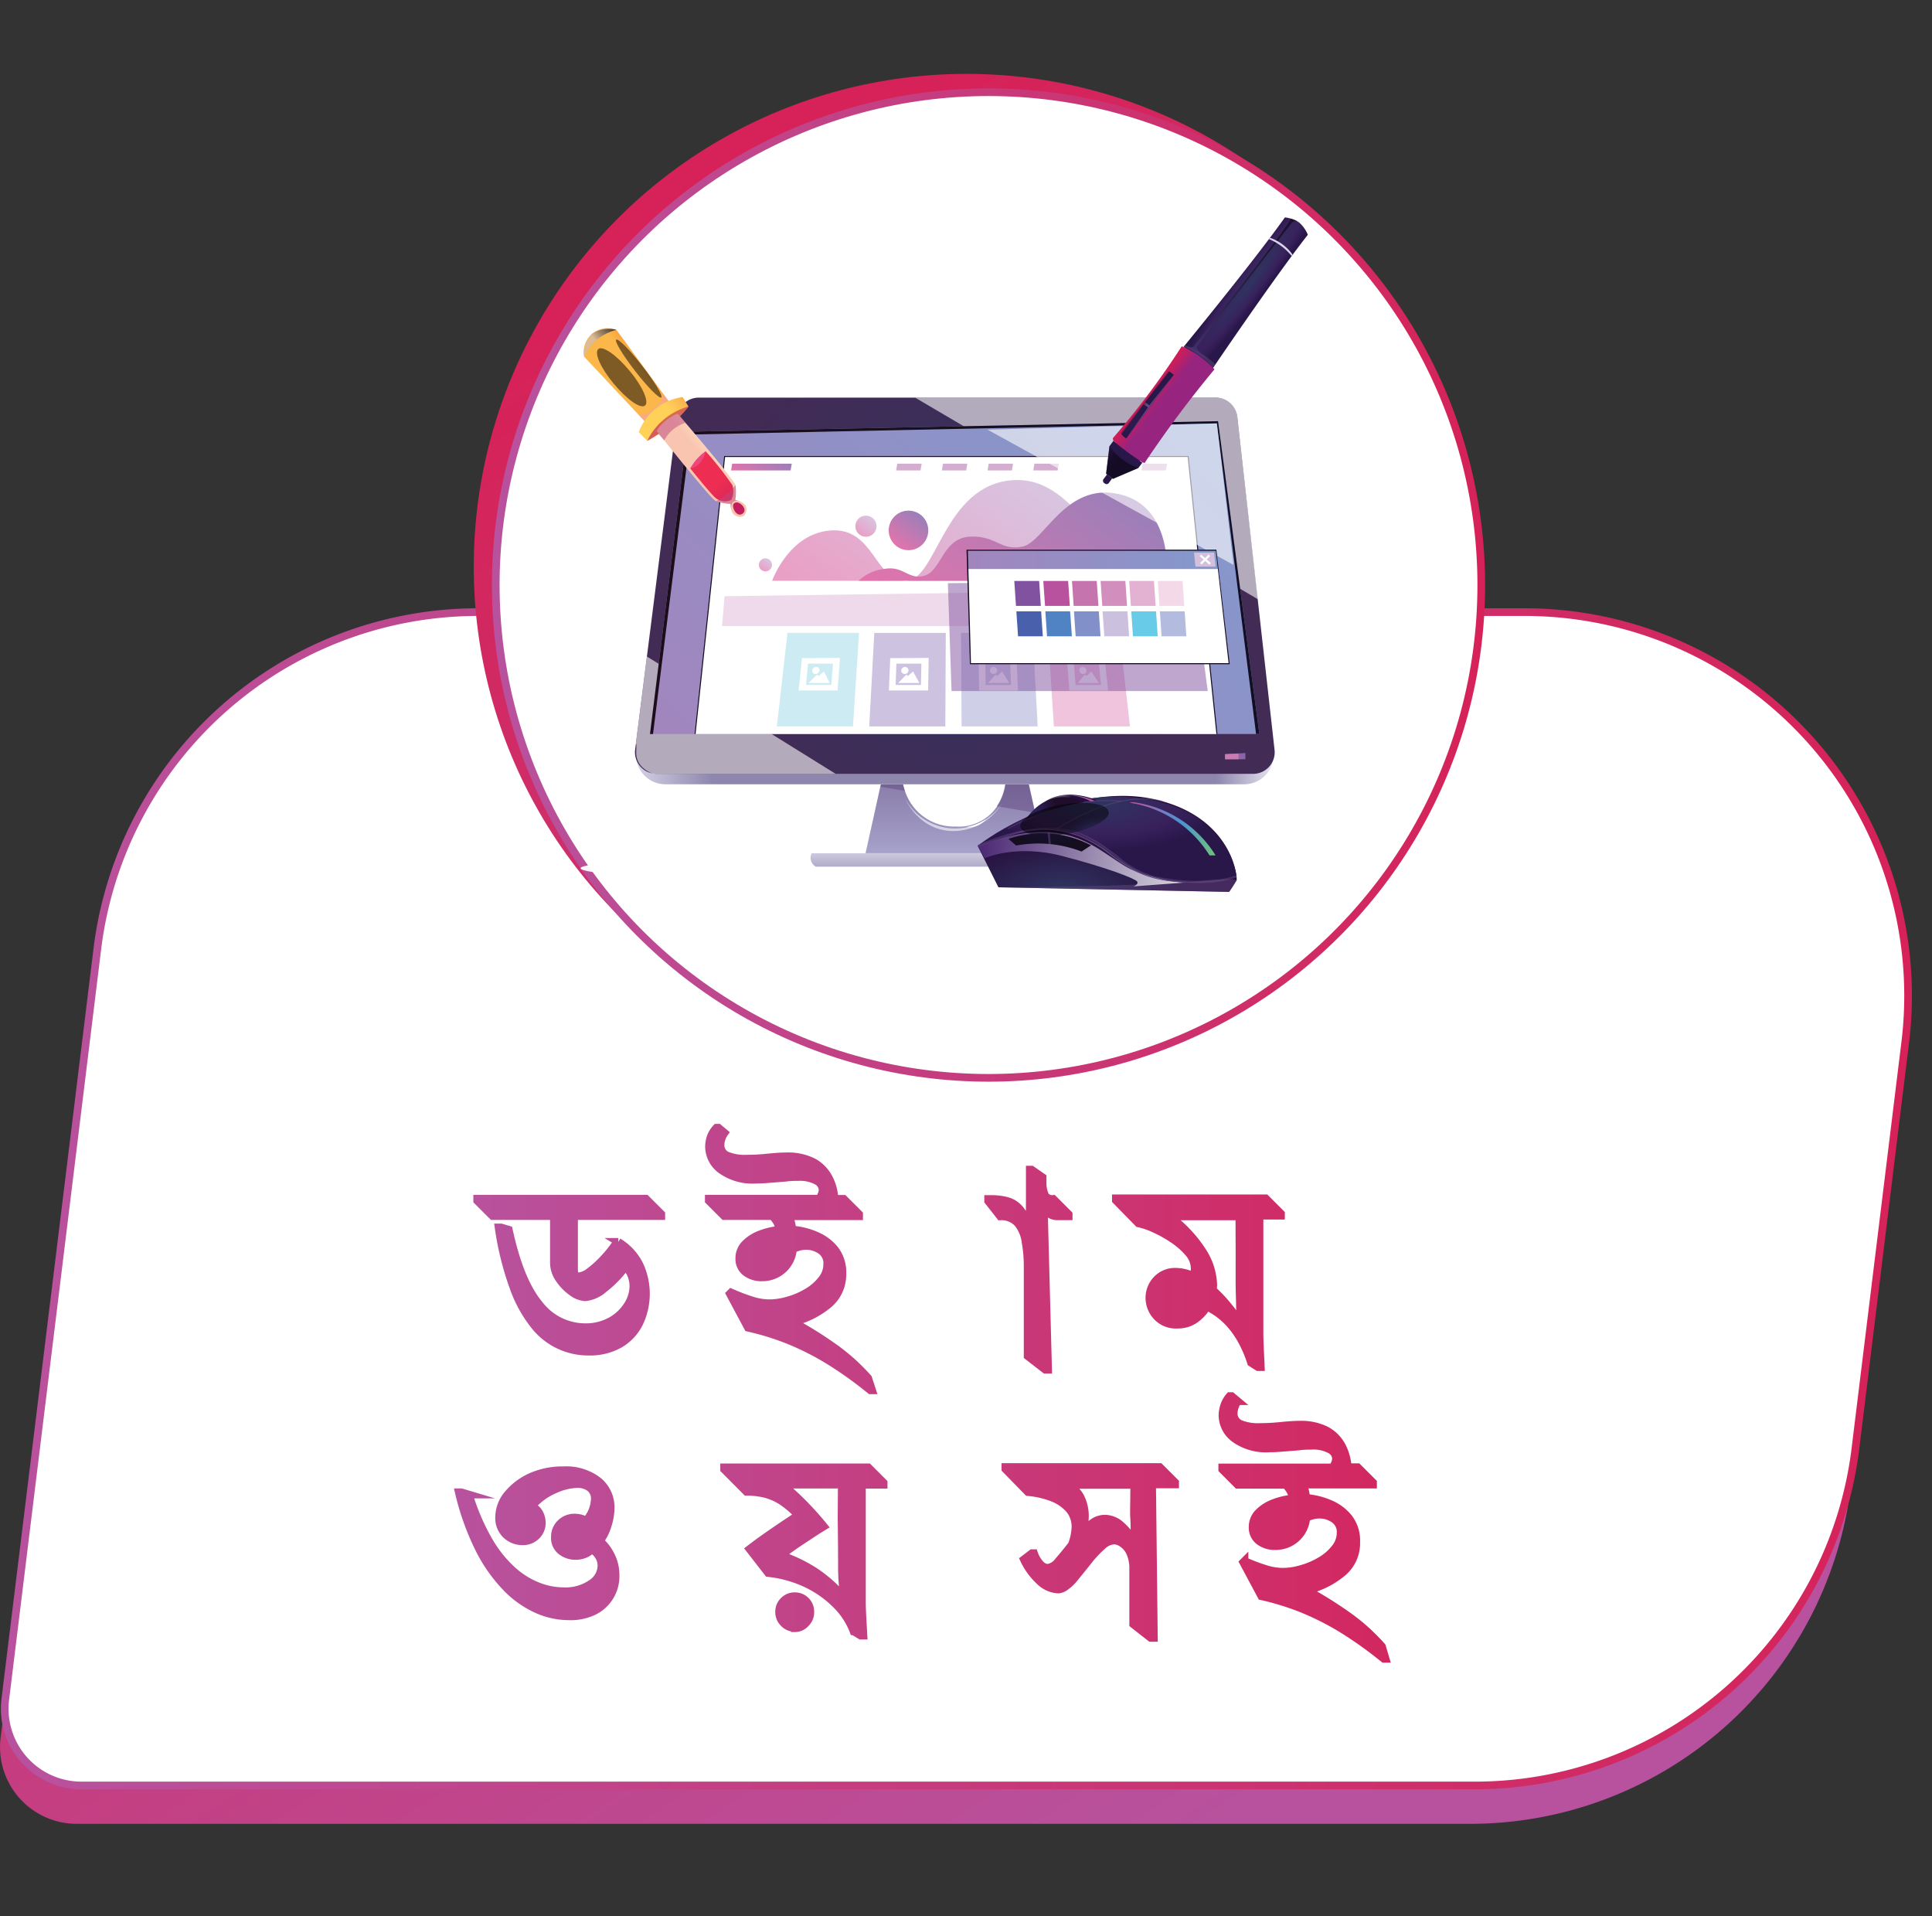
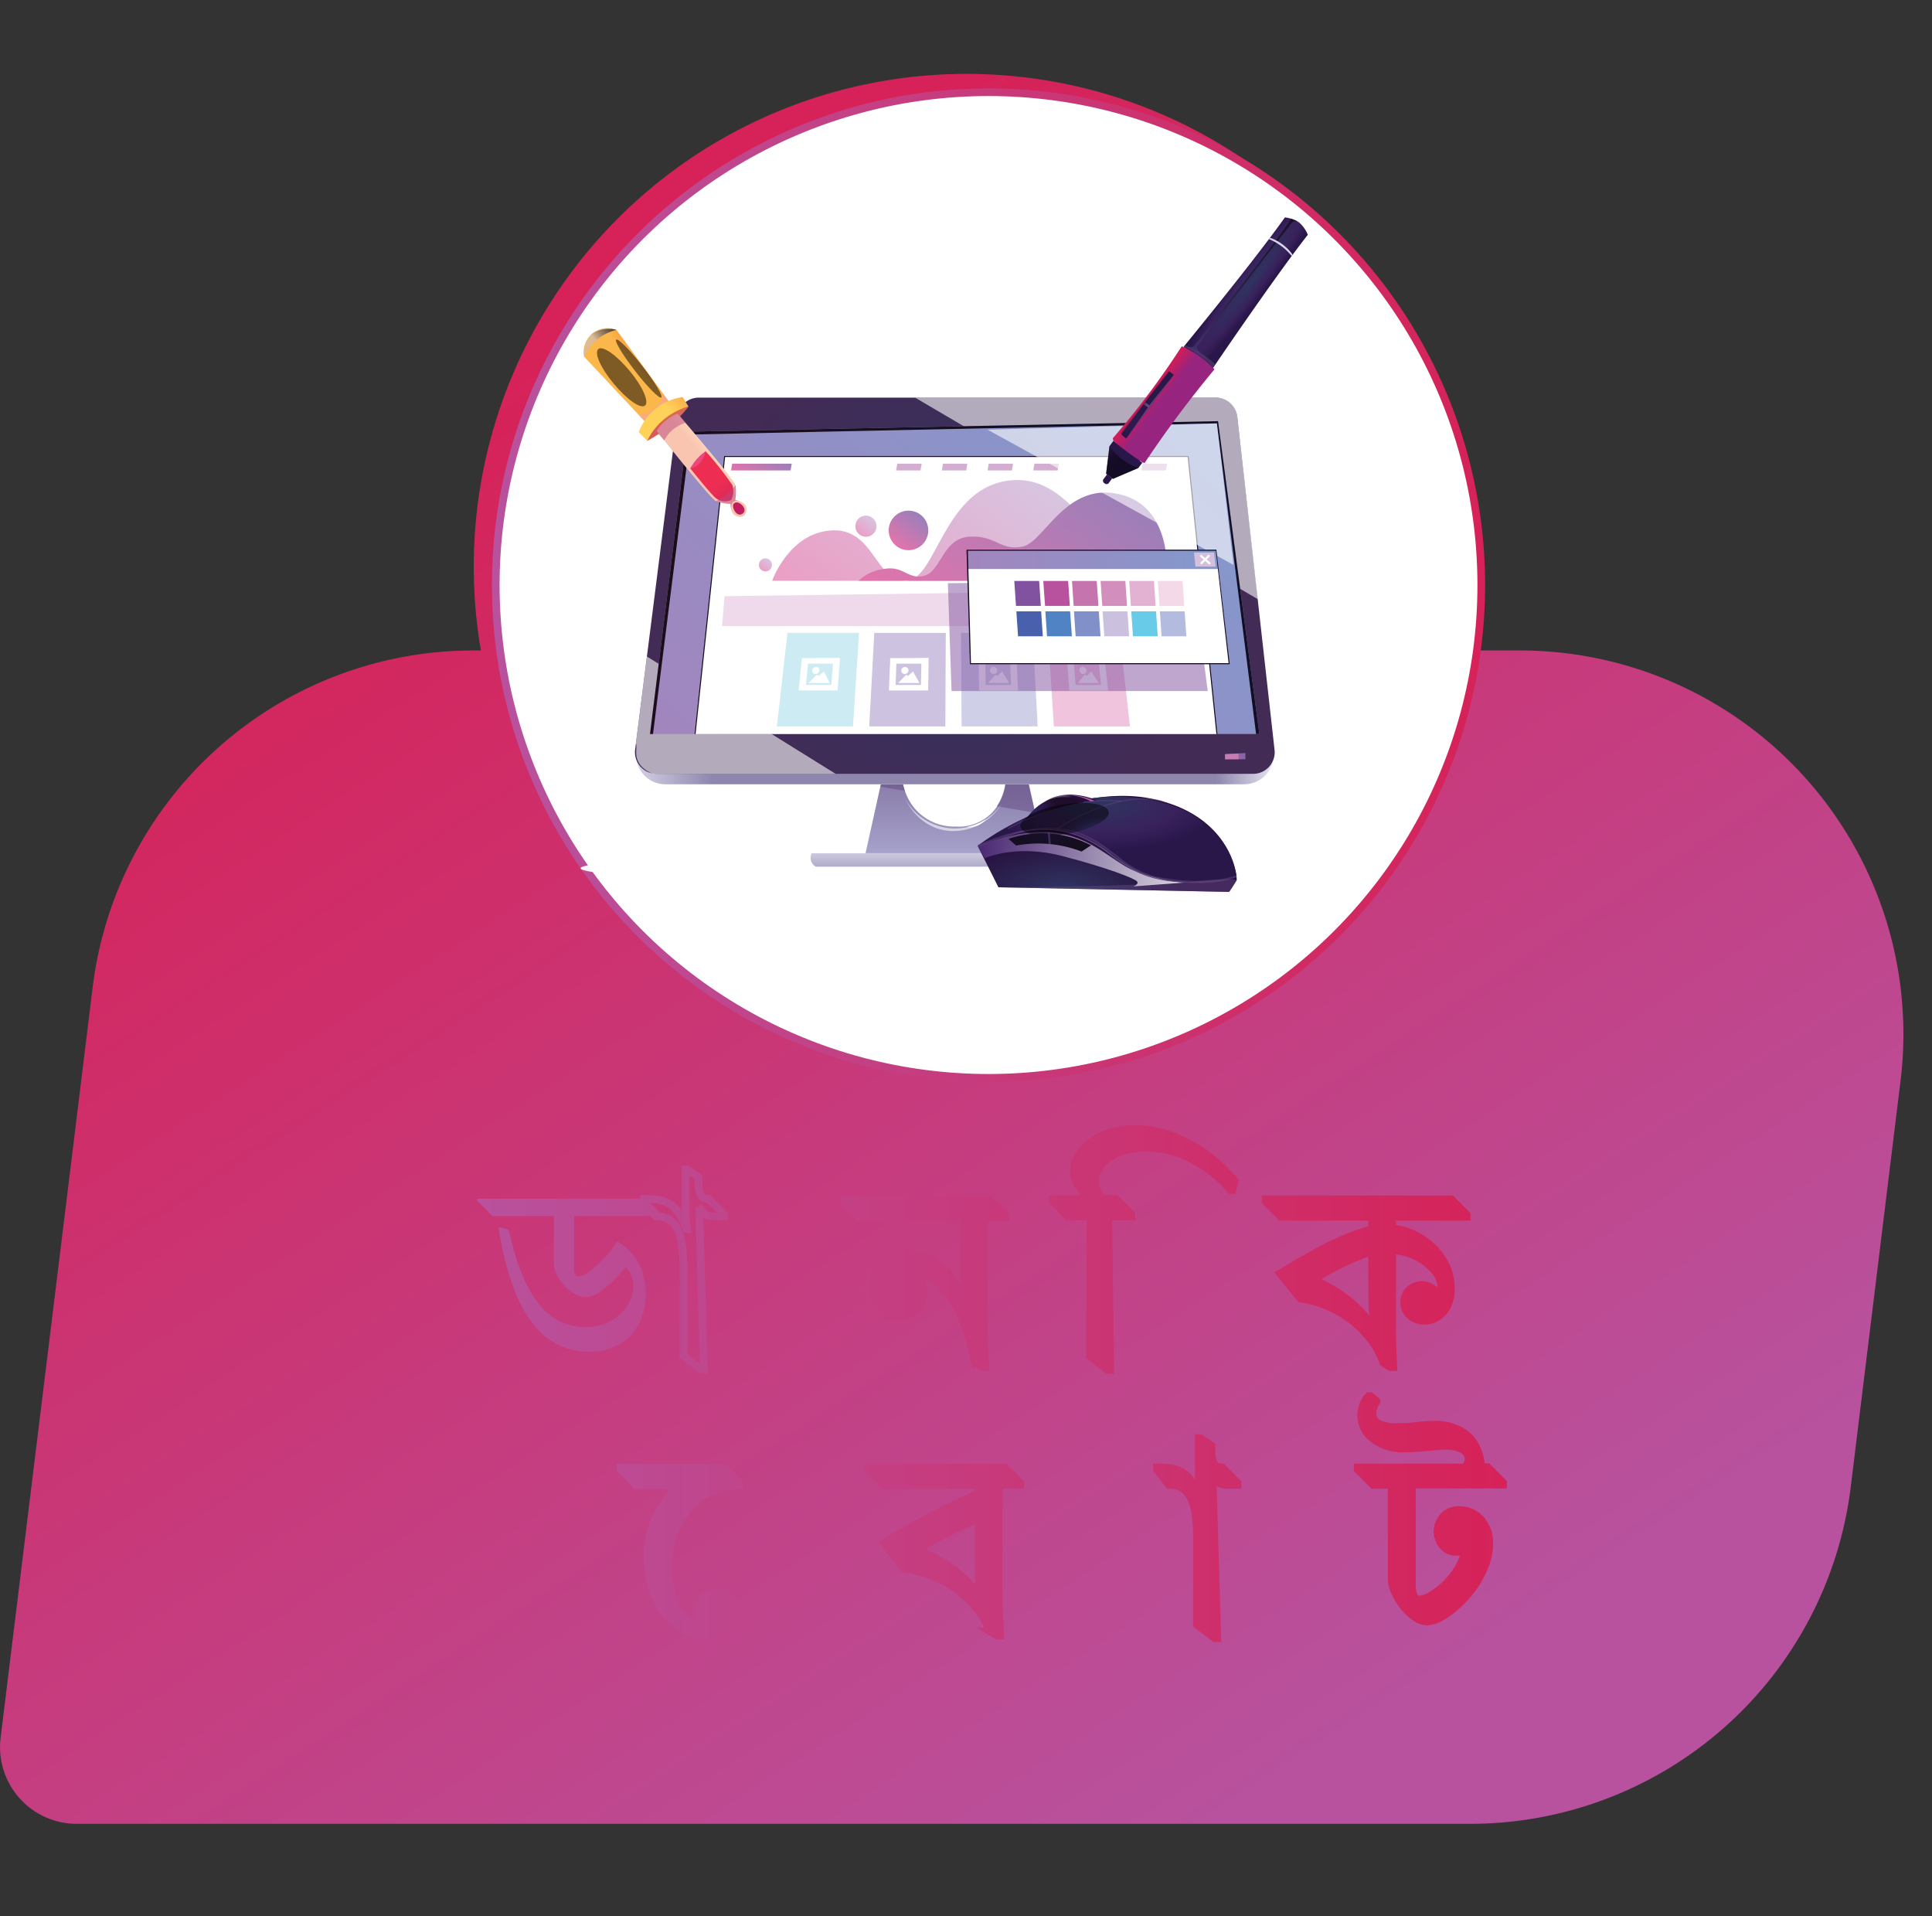
<svg xmlns="http://www.w3.org/2000/svg" xmlns:xlink="http://www.w3.org/1999/xlink" viewBox="0 0 251.87 249.76">
  <rect x="0" y="0" width="251.87" height="249.76" fill="#333333" stroke="none" />
  <defs>
    <style>.a{isolation:isolate;}.b{fill:url(#a);}.aw,.c,.e,.n,.p{fill:#fff;}.c,.ce,.e{stroke-miterlimit:10;}.c{stroke:url(#b);}.d{fill:url(#c);}.e{stroke:url(#d);}.ah,.az,.ba,.bp,.bq,.cc,.f,.g,.h,.k{mix-blend-mode:multiply;}.f,.g,.h{opacity:0.94;}.f{fill:url(#e);}.g{fill:url(#f);}.aa,.ab,.ae,.ag,.ah,.ai,.aj,.ak,.al,.am,.an,.ao,.ap,.aq,.ar,.as,.at,.au,.av,.ax,.ay,.az,.bc,.bd,.be,.bf,.bg,.bh,.bi,.bj,.bk,.bl,.bm,.bn,.bo,.bp,.bq,.br,.bs,.bt,.bu,.bv,.bw,.bx,.by,.bz,.ca,.cb,.cc,.h,.i,.j,.k,.l,.m,.n,.o,.p,.q,.r,.s,.t,.u,.v,.w,.x,.y,.z{fill-rule:evenodd;}.h{fill:url(#g);}.i{fill:url(#h);}.j{fill:url(#i);}.ag,.bb,.cc,.k{fill:#624981;}.ah,.ba,.bg,.bp,.bq,.br,.bs,.bx,.bz,.k{opacity:0.5;}.l{fill:url(#j);}.m{fill:url(#k);}.av,.n{mix-blend-mode:soft-light;}.n{opacity:0.6;}.o{fill:url(#l);}.q{fill:url(#m);}.r{fill:url(#n);}.s{fill:#c97cb3;}.t{fill:url(#o);}.u{fill:url(#p);}.v{fill:url(#q);}.w{fill:#d4aed1;}.x{fill:#eedaea;}.y{fill:#cdebf2;}.z{fill:#cdc2df;}.aa{fill:#cfd0e8;}.ab{fill:#f0c4dc;}.ac{fill:url(#r);}.ad{fill:url(#s);}.ae{fill:url(#t);}.af{fill:#180e24;}.ah{fill:#7e4e9e;}.ai{fill:url(#u);}.aj{fill:#8152a0;}.ak{fill:#b8529e;}.al{fill:#c574ae;}.am{fill:#d28fbe;}.an{fill:#e3b2d2;}.ao{fill:#f4dae9;}.ap{fill:#4961ac;}.aq{fill:#5083c3;}.ar{fill:#8190c8;}.as{fill:#cbc0de;}.at{fill:#68cbe7;}.au{fill:#b3bcdf;}.av{fill:#d4c0dd;}.ax{fill:url(#v);}.ay{fill:url(#w);}.az{opacity:0.8;fill:url(#x);}.bc{fill:url(#y);}.bd{fill:url(#z);}.be{fill:url(#aa);}.bf{fill:url(#ab);}.bg,.bl,.br,.bs,.bx,.bz{mix-blend-mode:screen;}.bg{fill:url(#ac);}.bh{fill:url(#ad);}.bi{fill:url(#ae);}.bj{fill:url(#af);}.bk{fill:url(#ag);}.bl{fill:url(#ah);}.bm{fill:url(#ai);}.bn{fill:url(#aj);}.bo{fill:url(#ak);}.bp{fill:#bd4881;}.bq{fill:#f49fbc;}.br{fill:url(#al);}.bs{fill:url(#am);}.bt{fill:url(#an);}.bu{fill:url(#ao);}.bv{fill:url(#ap);}.bw{fill:url(#aq);}.bx{fill:url(#ar);}.by{fill:url(#as);}.bz{fill:url(#at);}.ca{fill:url(#au);}.cb{fill:url(#av);}.cd{fill:url(#aw);}.ce,.cf{fill:none;}.ce{stroke:url(#aw);}</style>
    <linearGradient id="a" x1="163.01" y1="235.35" x2="49.12" y2="59.82" gradientUnits="userSpaceOnUse">
      <stop offset="0" stop-color="#b8529e" />
      <stop offset="1" stop-color="#d62258" />
    </linearGradient>
    <linearGradient id="b" x1="0.11" y1="156.26" x2="249.26" y2="156.26" xlink:href="#a" />
    <linearGradient id="c" x1="210.69" y1="204.41" x2="96.81" y2="28.88" xlink:href="#a" />
    <linearGradient id="d" x1="64.13" y1="76.26" x2="193.6" y2="76.26" xlink:href="#a" />
    <radialGradient id="e" cx="-945.72" cy="7333.13" r="26" gradientTransform="translate(1835.96 -428.01) scale(1.81 0.07)" gradientUnits="userSpaceOnUse">
      <stop offset="0.01" stop-color="#744299" />
      <stop offset="0.94" stop-color="#fff" />
    </radialGradient>
    <radialGradient id="f" cx="-70.34" cy="6844.65" r="26" gradientTransform="translate(220.23 -427.1) scale(1.02 0.08)" xlink:href="#e" />
    <radialGradient id="g" cx="-70.34" cy="10620.45" r="20.69" gradientTransform="translate(220.23 -429.15) scale(1.02 0.05)" gradientUnits="userSpaceOnUse">
      <stop offset="0.62" stop-color="#744299" />
      <stop offset="0.94" stop-color="#fff" />
    </radialGradient>
    <linearGradient id="h" x1="124.47" y1="111.22" x2="124.47" y2="102.24" gradientUnits="userSpaceOnUse">
      <stop offset="0" stop-color="#a5a2cb" />
      <stop offset="0.98" stop-color="#8b7eab" />
    </linearGradient>
    <linearGradient id="i" x1="124.3" y1="112.97" x2="124.3" y2="111.22" gradientUnits="userSpaceOnUse">
      <stop offset="0.02" stop-color="#b1acc7" />
      <stop offset="1" stop-color="#ccc9e0" />
    </linearGradient>
    <linearGradient id="j" x1="82.91" y1="77.72" x2="166.06" y2="77.72" gradientUnits="userSpaceOnUse">
      <stop offset="0" stop-color="#d4d1e5" />
      <stop offset="0.12" stop-color="#8e86ad" />
      <stop offset="0.91" stop-color="#8e86ad" />
      <stop offset="1" stop-color="#e6e5f0" />
    </linearGradient>
    <radialGradient id="k" cx="124.48" cy="76.35" r="34.21" gradientUnits="userSpaceOnUse">
      <stop offset="0" stop-color="#2f3460" />
      <stop offset="0.98" stop-color="#422b55" />
    </radialGradient>
    <linearGradient id="l" x1="95.97" y1="106.91" x2="153.39" y2="49.5" gradientUnits="userSpaceOnUse">
      <stop offset="0.03" stop-color="#a186be" />
      <stop offset="1" stop-color="#8299cd" />
    </linearGradient>
    <linearGradient id="m" x1="84.74" y1="75.29" x2="164.18" y2="75.29" gradientUnits="userSpaceOnUse">
      <stop offset="0.02" stop-color="#1b0d1a" />
      <stop offset="1" stop-color="#120f25" />
    </linearGradient>
    <linearGradient id="n" x1="160.42" y1="99.48" x2="161.72" y2="97.69" gradientUnits="userSpaceOnUse">
      <stop offset="0.03" stop-color="#a761a6" />
      <stop offset="1" stop-color="#8164aa" />
    </linearGradient>
    <linearGradient id="o" x1="117.32" y1="87.81" x2="135.55" y2="62.72" gradientUnits="userSpaceOnUse">
      <stop offset="0.03" stop-color="#ea9fc5" />
      <stop offset="1" stop-color="#d8c5e0" />
    </linearGradient>
    <linearGradient id="p" x1="125.06" y1="85.26" x2="142.54" y2="61.2" gradientUnits="userSpaceOnUse">
      <stop offset="0.03" stop-color="#e174ac" />
      <stop offset="1" stop-color="#9a7fb9" />
    </linearGradient>
    <linearGradient id="q" x1="97.68" y1="63.05" x2="100.84" y2="58.7" xlink:href="#p" />
    <linearGradient id="r" x1="116.92" y1="71.23" x2="119.96" y2="67.05" xlink:href="#p" />
    <linearGradient id="s" x1="112.08" y1="69.7" x2="113.7" y2="67.47" xlink:href="#o" />
    <linearGradient id="t" x1="99.29" y1="74.31" x2="100.29" y2="72.94" xlink:href="#o" />
    <linearGradient id="u" x1="126.11" y1="72.95" x2="158.84" y2="72.95" xlink:href="#l" />
    <radialGradient id="v" cx="138.47" cy="115.3" r="16.2" gradientTransform="translate(0 66.18) scale(1 0.43)" gradientUnits="userSpaceOnUse">
      <stop offset="0" stop-color="#2f3460" />
      <stop offset="0.98" stop-color="#270d3c" />
    </radialGradient>
    <radialGradient id="w" cx="143.69" cy="104.97" r="15.56" gradientTransform="translate(0 63.94) scale(1 0.39)" gradientUnits="userSpaceOnUse">
      <stop offset="0" stop-color="#2f3460" />
      <stop offset="0.64" stop-color="#39215c" />
      <stop offset="0.98" stop-color="#29174a" />
    </radialGradient>
    <linearGradient id="x" x1="127.46" y1="111.98" x2="154.99" y2="111.98" gradientUnits="userSpaceOnUse">
      <stop offset="0.01" stop-color="#542f82" />
      <stop offset="0.94" stop-color="#fff" />
    </linearGradient>
    <radialGradient id="y" cx="137.19" cy="104.09" r="2.53" gradientUnits="userSpaceOnUse">
      <stop offset="0" stop-color="#635272" />
      <stop offset="0.32" stop-color="#614f70" />
      <stop offset="0.53" stop-color="#594669" />
      <stop offset="0.7" stop-color="#4c375d" />
      <stop offset="0.87" stop-color="#39224d" />
      <stop offset="0.98" stop-color="#270d3c" />
    </radialGradient>
    <radialGradient id="z" cx="134.83" cy="105.38" r="2.87" gradientUnits="userSpaceOnUse">
      <stop offset="0" stop-color="#30215f" />
      <stop offset="0.98" stop-color="#1f0e2b" />
    </radialGradient>
    <linearGradient id="aa" x1="147.23" y1="108.03" x2="158.47" y2="108.03" gradientUnits="userSpaceOnUse">
      <stop offset="0.07" stop-color="#b758a1" />
      <stop offset="0.6" stop-color="#4995d1" />
      <stop offset="0.99" stop-color="#70c17b" />
    </linearGradient>
    <linearGradient id="ab" x1="136.98" y1="104.05" x2="142.68" y2="104.05" gradientUnits="userSpaceOnUse">
      <stop offset="0" stop-color="#4995d1" />
      <stop offset="0.93" stop-color="#b758a1" />
    </linearGradient>
    <radialGradient id="ac" cx="-1085.79" cy="733.55" r="2.54" gradientTransform="matrix(2.27, -0.38, 0.13, 0.75, 2512.91, -854.6)" gradientUnits="userSpaceOnUse">
      <stop offset="0.01" stop-color="#1f3a6f" />
      <stop offset="0.07" stop-color="#1c3464" />
      <stop offset="0.36" stop-color="#101e39" />
      <stop offset="0.62" stop-color="#070e1a" />
      <stop offset="0.83" stop-color="#020407" />
      <stop offset="0.99" />
    </radialGradient>
    <radialGradient id="ad" cx="136.66" cy="108.85" r="4.65" gradientTransform="translate(0 66.3) scale(1 0.39)" gradientUnits="userSpaceOnUse">
      <stop offset="0" stop-color="#15102c" />
      <stop offset="0.98" stop-color="#140e1f" />
    </radialGradient>
    <linearGradient id="ae" x1="-864.41" y1="1228.69" x2="-858.94" y2="1228.69" gradientTransform="matrix(0.77, -0.64, 0.64, 0.77, -36.96, -1447.51)" gradientUnits="userSpaceOnUse">
      <stop offset="0.33" stop-color="#fcb74a" />
      <stop offset="0.98" stop-color="#f47e30" />
    </linearGradient>
    <linearGradient id="af" x1="-865.08" y1="1237.11" x2="-858.1" y2="1237.11" gradientTransform="matrix(0.77, -0.64, 0.64, 0.77, -36.96, -1447.51)" gradientUnits="userSpaceOnUse">
      <stop offset="0" stop-color="#f26f36" />
      <stop offset="0.01" stop-color="#f27234" />
      <stop offset="0.1" stop-color="#f48227" />
      <stop offset="0.2" stop-color="#f68b20" />
      <stop offset="0.33" stop-color="#f68e1e" />
      <stop offset="0.98" stop-color="#f27545" />
    </linearGradient>
    <linearGradient id="ag" x1="-865.21" y1="1236.14" x2="-857.86" y2="1236.14" gradientTransform="matrix(0.77, -0.64, 0.64, 0.77, -36.96, -1447.51)" gradientUnits="userSpaceOnUse">
      <stop offset="0.33" stop-color="#ffd158" />
      <stop offset="0.98" stop-color="#f69144" />
    </linearGradient>
    <linearGradient id="ah" x1="-864.41" y1="1222.85" x2="-858.94" y2="1222.85" gradientTransform="matrix(0.77, -0.64, 0.64, 0.77, -36.96, -1447.51)" gradientUnits="userSpaceOnUse">
      <stop offset="0" stop-color="#ddbb94" />
      <stop offset="0.2" stop-color="#9d8569" />
      <stop offset="0.4" stop-color="#655544" />
      <stop offset="0.59" stop-color="#393126" />
      <stop offset="0.75" stop-color="#1a1611" />
      <stop offset="0.89" stop-color="#070605" />
      <stop offset="0.99" />
    </linearGradient>
    <linearGradient id="ai" x1="-863.38" y1="1244.95" x2="-859.69" y2="1244.95" gradientTransform="matrix(0.77, -0.64, 0.64, 0.77, -36.96, -1447.51)" gradientUnits="userSpaceOnUse">
      <stop offset="0" stop-color="#fac5b0" />
      <stop offset="1" stop-color="#fec" />
    </linearGradient>
    <linearGradient id="aj" x1="-861.55" y1="1250.33" x2="-861.55" y2="1243.32" gradientTransform="matrix(0.77, -0.64, 0.64, 0.77, -36.96, -1447.51)" gradientUnits="userSpaceOnUse">
      <stop offset="0.03" stop-color="#c21e5d" />
      <stop offset="1" stop-color="#ed2e52" />
    </linearGradient>
    <linearGradient id="ak" x1="-861.51" y1="1252.64" x2="-861.51" y2="1250.89" gradientTransform="matrix(0.77, -0.64, 0.64, 0.77, -36.96, -1447.51)" gradientUnits="userSpaceOnUse">
      <stop offset="0" stop-color="#ed2e52" />
      <stop offset="0.97" stop-color="#c21e5d" />
    </linearGradient>
    <radialGradient id="al" cx="2987.03" cy="1701.02" r="5.96" gradientTransform="matrix(0.17, -0.14, 0.51, 0.62, -1301.59, -580.02)" gradientUnits="userSpaceOnUse">
      <stop offset="0.01" stop-color="#f9a73e" />
      <stop offset="0.07" stop-color="#e09638" />
      <stop offset="0.27" stop-color="#9d6927" />
      <stop offset="0.45" stop-color="#654419" />
      <stop offset="0.62" stop-color="#39260e" />
      <stop offset="0.77" stop-color="#1a1106" />
      <stop offset="0.9" stop-color="#070502" />
      <stop offset="0.99" />
    </radialGradient>
    <radialGradient id="am" cx="9617.33" cy="1664.48" r="5.96" gradientTransform="matrix(0.08, -0.06, 0.49, 0.63, -1467.47, -437.52)" xlink:href="#al" />
    <linearGradient id="an" x1="-862.02" y1="1244.35" x2="-861.09" y2="1242.73" gradientTransform="matrix(0.77, -0.64, 0.64, 0.77, -36.96, -1447.51)" gradientUnits="userSpaceOnUse">
      <stop offset="0" stop-color="#ef5a74" />
      <stop offset="1" stop-color="#ee467e" />
    </linearGradient>
    <radialGradient id="ao" cx="-1292.48" cy="2252.97" r="17.17" gradientTransform="matrix(0.6, -0.8, 0.1, 0.07, 713.39, -1155.04)" xlink:href="#w" />
    <linearGradient id="ap" x1="-1304.43" y1="1430.46" x2="-1304.43" y2="1425.23" gradientTransform="matrix(0.6, -0.8, 0.8, 0.6, -212.04, -1846.83)" gradientUnits="userSpaceOnUse">
      <stop offset="0.03" stop-color="#97247f" />
      <stop offset="0.38" stop-color="#cb1d5b" />
      <stop offset="1" stop-color="#ed2e52" />
    </linearGradient>
    <radialGradient id="aq" cx="-1317.24" cy="1101.24" r="0.65" gradientTransform="matrix(0.6, -0.8, 0.37, 0.27, 527.49, -1295.26)" xlink:href="#w" />
    <linearGradient id="ar" x1="-1296.54" y1="1426.82" x2="-1274.82" y2="1426.82" gradientTransform="matrix(0.6, -0.8, 0.8, 0.6, -212.04, -1846.83)" gradientUnits="userSpaceOnUse">
      <stop offset="0.01" stop-color="#6153a2" />
      <stop offset="0.03" stop-color="#5d509c" />
      <stop offset="0.27" stop-color="#3c3465" />
      <stop offset="0.5" stop-color="#221d39" />
      <stop offset="0.7" stop-color="#100d1a" />
      <stop offset="0.87" stop-color="#040407" />
      <stop offset="0.99" />
    </linearGradient>
    <linearGradient id="as" x1="-1278.68" y1="1429.69" x2="-1278.68" y2="1426.01" gradientTransform="matrix(0.6, -0.8, 0.8, 0.6, -212.04, -1846.83)" gradientUnits="userSpaceOnUse">
      <stop offset="0.43" stop-color="#d9d7eb" />
      <stop offset="0.84" stop-color="#80618d" />
      <stop offset="0.96" stop-color="#e3dbe5" />
    </linearGradient>
    <linearGradient id="at" x1="-1314.57" y1="1430.2" x2="-1314.57" y2="1425.5" gradientTransform="matrix(0.6, -0.8, 0.8, 0.6, -212.04, -1846.83)" gradientUnits="userSpaceOnUse">
      <stop offset="0.01" />
      <stop offset="0.13" stop-color="#040407" />
      <stop offset="0.3" stop-color="#100d1a" />
      <stop offset="0.5" stop-color="#221d39" />
      <stop offset="0.73" stop-color="#3c3465" />
      <stop offset="0.97" stop-color="#5d509c" />
      <stop offset="0.99" stop-color="#6153a2" />
    </linearGradient>
    <linearGradient id="au" x1="-1305.72" y1="1426.64" x2="-1305.72" y2="1425.62" gradientTransform="matrix(0.6, -0.8, 0.8, 0.6, -212.04, -1846.83)" gradientUnits="userSpaceOnUse">
      <stop offset="0.03" stop-color="#931a48" />
      <stop offset="1" stop-color="#6a174e" />
    </linearGradient>
    <radialGradient id="av" cx="-1305.72" cy="1426.22" r="3.68" gradientTransform="matrix(0.6, -0.8, 0.8, 0.6, -212.04, -1846.83)" gradientUnits="userSpaceOnUse">
      <stop offset="0" stop-color="#39215c" />
      <stop offset="0.98" stop-color="#29174a" />
    </radialGradient>
    <linearGradient id="aw" x1="59.81" y1="181.62" x2="195.94" y2="181.62" xlink:href="#a" />
  </defs>
  <g class="a">
    <path class="b" d="M191.64,237.74H10A10,10,0,0,1,.08,226.52l12-97.83a50,50,0,0,1,49.62-43.9H198.14a50,50,0,0,1,49.63,56.09l-6.5,53A50,50,0,0,1,191.64,237.74Z" />
-     <path class="c" d="M192.25,232.74H10.62A10,10,0,0,1,.69,221.52l12-97.83a50,50,0,0,1,49.63-43.9H198.75a50,50,0,0,1,49.63,56.09l-6.5,53A50,50,0,0,1,192.25,232.74Z" />
    <circle class="d" cx="126" cy="73.87" r="64.24" />
    <circle class="e" cx="128.87" cy="76.26" r="64.24" />
    <ellipse class="f" cx="122.79" cy="113.18" rx="47.1" ry="1.92" />
    <ellipse class="g" cx="148.17" cy="115.68" rx="26.64" ry="2.06" />
-     <path class="h" d="M169.36,115.68c0,.59-9.49,1.06-21.19,1.06S127,116.27,127,115.68s9.48-1.06,21.19-1.06S169.36,115.09,169.36,115.68Z" />
+     <path class="h" d="M169.36,115.68c0,.59-9.49,1.06-21.19,1.06S127,116.27,127,115.68s9.48-1.06,21.19-1.06Z" />
    <path class="i" d="M136.11,111.22H112.84l1.92-8.67.07-.31h2.9a7.38,7.38,0,0,0,.24.85,6.74,6.74,0,0,0,6.66,4.65A6,6,0,0,0,130,105.1a6.87,6.87,0,0,0,1.09-2.86h3.05l.82,3.7Z" />
    <path class="j" d="M105.81,111.22a1.34,1.34,0,0,0,.54,1.75h35.52s1.29-.73,1-1.75Z" />
    <path class="k" d="M117.73,102.24a7.38,7.38,0,0,0,.24.85l-3.21-.54h0l.11-.3Z" />
    <path class="k" d="M134.94,105.94l-5-.84a6.87,6.87,0,0,0,1.09-2.86h3.05Z" />
    <path class="l" d="M82.94,98,88.2,56.52A3.79,3.79,0,0,1,92,53.2h65.65a3.79,3.79,0,0,1,3.78,3.38L166,98a3.8,3.8,0,0,1-3.78,4.23H86.71A3.81,3.81,0,0,1,82.94,98Z" />
    <path class="m" d="M82.8,97.7l5.5-43.41a2.82,2.82,0,0,1,2.8-2.46h67.4a2.82,2.82,0,0,1,2.8,2.5l4.86,43.41a2.81,2.81,0,0,1-2.8,3.13H85.6A2.82,2.82,0,0,1,82.8,97.7Z" />
    <path class="n" d="M119.3,51.83,164,78.12,161.3,54.33a2.74,2.74,0,0,0-2.8-2.5Z" />
    <path class="n" d="M84.34,85.58l24.6,15.29-23.8,0s-2.3-.72-2.2-2.87-.14-.26-.14-.26Z" />
    <polygon class="o" points="89.63 56.27 158.79 54.9 164.18 95.68 84.74 95.68 89.63 56.27" />
    <polygon class="p" points="90.61 95.68 94.47 59.5 154.89 59.5 158.64 95.68 90.61 95.68" />
    <polygon class="q" points="85.13 95.68 90.04 56.64 158.64 55.19 163.75 95.68 164.18 95.68 158.79 54.9 89.63 56.27 84.74 95.68 85.13 95.68" />
    <polygon class="r" points="159.71 98.31 159.71 98.97 162.36 98.97 162.36 98.16 159.71 98.31" />
    <polygon class="s" points="159.71 98.31 161.46 98.23 161.46 98.97 159.71 98.97 159.71 98.31" />
    <path class="t" d="M152.08,75.71c-8.13,0-11-13.75-20.05-13.12s-9.88,13.12-13.94,13.12-4.14-6.89-9.69-6.57-7.74,6.57-7.74,6.57Z" />
    <path class="u" d="M119.19,75.71h32.89s1.15-9.48-6-11.25-9.92,6.25-12.81,6.8-3.44-1.5-6.88-1.3-3.67,4.35-5.78,5.05-2.81-1.32-5.31-.85a5.64,5.64,0,0,0-3.36,1.55Z" />
    <polygon class="v" points="95.45 60.44 95.31 61.32 103.07 61.32 103.22 60.44 95.45 60.44" />
    <polygon class="w" points="116.97 60.44 116.83 61.32 120 61.32 120.16 60.44 116.97 60.44" />
    <polygon class="w" points="122.93 60.44 122.79 61.32 125.96 61.32 126.11 60.44 122.93 60.44" />
    <polygon class="w" points="128.89 60.44 128.75 61.32 131.92 61.32 132.07 60.44 128.89 60.44" />
    <polygon class="w" points="134.85 60.44 134.71 61.32 137.88 61.32 138.03 60.44 134.85 60.44" />
    <polygon class="w" points="148.96 60.44 148.82 61.32 151.99 61.32 152.15 60.44 148.96 60.44" />
    <polygon class="x" points="94.46 77.72 154.64 76.88 155.09 81.62 94.13 81.61 94.46 77.72" />
    <polygon class="y" points="111.2 94.69 101.28 94.69 102.66 82.5 111.99 82.5 111.2 94.69" />
    <path class="p" d="M104.55,85.79,104.12,90h5.07l.32-4.24Zm3.82,3.5h-3.3l.27-2.78h3.26Z" />
    <polygon class="p" points="105.4 89.03 108.16 89.03 107.41 87.53 106.72 88.11 106.5 87.95 105.4 89.03" />
    <path class="p" d="M106.83,87.4a.52.52,0,0,1-.51.46.42.42,0,0,1-.44-.46.53.53,0,0,1,.52-.46A.41.41,0,0,1,106.83,87.4Z" />
    <polygon class="z" points="123.24 94.69 113.32 94.69 113.98 82.5 123.3 82.5 123.24 94.69" />
    <path class="p" d="M116.06,85.79,115.88,90H121l.07-4.24Zm4,3.5h-3.3l.1-2.78h3.26Z" />
    <polygon class="p" points="117.1 89.03 119.86 89.03 119.03 87.53 118.36 88.11 118.14 87.95 117.1 89.03" />
    <path class="p" d="M118.44,87.4a.49.49,0,0,1-.49.46.45.45,0,0,1-.46-.46.49.49,0,0,1,.49-.46A.45.45,0,0,1,118.44,87.4Z" />
    <polygon class="aa" points="135.28 94.69 125.36 94.69 125.29 82.5 134.62 82.5 135.28 94.69" />
    <path class="p" d="M127.57,85.79l.08,4.24h5.06l-.18-4.24Zm4.24,3.5H128.5l-.05-2.78h3.25Z" />
    <polygon class="p" points="128.81 89.03 131.57 89.03 130.64 87.53 130.01 88.11 129.78 87.95 128.81 89.03" />
    <path class="p" d="M130,87.4a.45.45,0,0,1-.46.46.48.48,0,0,1-.48-.46.45.45,0,0,1,.46-.46A.47.47,0,0,1,130,87.4Z" />
    <polygon class="ab" points="147.31 94.69 137.39 94.69 136.61 82.5 145.93 82.5 147.31 94.69" />
    <path class="p" d="M139.08,85.79l.33,4.24h5.06L144,85.79Zm4.45,3.5h-3.31L140,86.51h3.26Z" />
    <polygon class="p" points="140.51 89.03 143.27 89.03 142.26 87.53 141.66 88.11 141.41 87.95 140.51 89.03" />
    <path class="p" d="M141.65,87.4a.42.42,0,0,1-.43.46.52.52,0,0,1-.52-.46.43.43,0,0,1,.44-.46A.51.51,0,0,1,141.65,87.4Z" />
    <circle class="ac" cx="118.44" cy="69.14" r="2.58" />
    <circle class="ad" cx="112.89" cy="68.59" r="1.38" />
    <path class="ae" d="M100.64,73.63a.85.85,0,1,1-.85-.85A.86.86,0,0,1,100.64,73.63Z" />
    <polygon class="af" points="90.68 95.69 90.55 95.67 94.41 59.44 154.95 59.44 154.96 59.5 158.71 95.67 158.58 95.69 154.83 59.57 94.53 59.57 90.68 95.69" />
    <polygon class="n" points="128.75 56.01 160.81 73.64 158.64 55.19 128.75 56.01" />
    <polygon class="ag" points="131.07 102.23 117.73 102.23 117.73 102.23 131.07 102.23" />
    <polygon class="ah" points="123.57 76.02 124.05 90.08 157.45 90.08 155.54 75.73 123.57 76.02" />
    <polygon class="p" points="126.11 71.72 126.52 86.51 160.25 86.51 158.56 71.72 126.11 71.72" />
    <polygon class="ai" points="126.18 74.17 158.84 74.17 158.56 71.72 126.11 71.72 126.18 74.17" />
    <path class="af" d="M160.32,86.58H126.45v-.07L126,71.65h32.58v.06Zm-33.74-.14h33.59L158.5,71.79H126.18Z" />
    <polygon class="aj" points="135.69 78.98 132.45 78.98 132.23 75.73 135.47 75.73 135.69 78.98" />
    <polygon class="ak" points="139.47 78.98 136.24 78.98 136.01 75.73 139.25 75.73 139.47 78.98" />
    <polygon class="al" points="143.2 78.98 139.97 78.98 139.75 75.73 142.98 75.73 143.2 78.98" />
    <polygon class="am" points="146.93 78.98 143.7 78.98 143.48 75.73 146.71 75.73 146.93 78.98" />
    <polygon class="an" points="150.66 78.98 147.43 78.98 147.21 75.73 150.44 75.73 150.66 78.98" />
    <polygon class="ao" points="154.39 78.98 151.16 78.98 150.94 75.73 154.17 75.73 154.39 78.98" />
    <polygon class="ap" points="135.95 82.94 132.72 82.94 132.5 79.69 135.73 79.69 135.95 82.94" />
    <polygon class="aq" points="139.74 82.94 136.5 82.94 136.28 79.69 139.51 79.69 139.74 82.94" />
    <polygon class="ar" points="143.47 82.94 140.23 82.94 140.01 79.69 143.25 79.69 143.47 82.94" />
    <polygon class="as" points="147.2 82.94 143.97 82.94 143.74 79.69 146.98 79.69 147.2 82.94" />
    <polygon class="at" points="150.93 82.94 147.7 82.94 147.48 79.69 150.71 79.69 150.93 82.94" />
    <polygon class="au" points="154.66 82.94 151.43 82.94 151.21 79.69 154.44 79.69 154.66 82.94" />
    <polygon class="av" points="155.66 72.03 155.84 73.86 158.48 73.86 158.27 72.03 155.66 72.03" />
    <path class="n" d="M118,104.09a7.38,7.38,0,0,0,12.64.63,7.5,7.5,0,0,1-6.32,3.61C119.77,108.33,118,104.09,118,104.09Z" />
    <path class="p" d="M126,107.81a7,7,0,0,0,2.51-1A2.75,2.75,0,0,1,126,107.81Z" />
    <rect class="aw" x="156.99" y="72.1" width="0.27" height="1.69" transform="translate(-1.05 143.59) rotate(-48.97)" />
    <rect class="aw" x="156.33" y="72.81" width="1.57" height="0.27" transform="translate(-5.57 132.45) rotate(-45)" />
    <path class="ax" d="M127.46,110.26l2.7,5.4,30.07.6a17.59,17.59,0,0,0,1-1.56c-.07-2.36-2.06-8.82-11.26-10.62C139.22,102,127.46,110.26,127.46,110.26Z" />
    <path class="ay" d="M127.46,110.26c19.45-8.07,14.34,8.06,33.74,4,0,0-.79-9.16-13.5-10.32C136.61,102.89,127.46,110.26,127.46,110.26Z" />
    <path class="k" d="M130.16,115.66c7.84,0,21.76-.33,25.89-.79s5.22-.17,5.22-.17l-1,1.56Z" />
    <path class="az" d="M128.38,111.87s4-1.87,10.09-.29,9.39,2.93,9.74,3.29-.43.67-.43.67L155,115s-1.89.33-6.64-1.3-7.9-8.47-20.89-3.42Z" />
    <g class="ba">
      <path class="bb" d="M156.08,115.1a27.78,27.78,0,0,1-5.65-.62,12.61,12.61,0,0,1-4.91-2.71c-3.55-2.71-7.58-5.79-18-1.38l-.1-.25c10.57-4.47,14.66-1.35,18.28,1.41a12.22,12.22,0,0,0,4.8,2.66c6.88,1.45,10.62-.1,10.66-.11l.1.25A14.55,14.55,0,0,1,156.08,115.1Z" />
    </g>
    <path class="bb" d="M129.08,110.21a11.93,11.93,0,0,1,8-2.12,13.2,13.2,0,0,1,4.09,1,16.37,16.37,0,0,1,3.61,2.18,20.8,20.8,0,0,0,3.51,2.3,12.12,12.12,0,0,0,1.95.76,15.88,15.88,0,0,0,2.05.43,24.57,24.57,0,0,0,4.2.18c1.4,0,2.8-.18,4.2-.36a31.19,31.19,0,0,1-8.41.27,16.18,16.18,0,0,1-2.07-.43,11.74,11.74,0,0,1-2-.75,21.21,21.21,0,0,1-3.54-2.29,17,17,0,0,0-3.57-2.19,13.54,13.54,0,0,0-4.06-1,12.14,12.14,0,0,0-4.16.33A11.33,11.33,0,0,0,129.08,110.21Z" />
    <path class="bc" d="M141.35,104.56l1.7-.21s-3.87-1.81-6.82.14A8.3,8.3,0,0,1,141.35,104.56Z" />
    <g class="ba">
      <path class="bb" d="M131.42,108.08l-.06-.12c6.74-3.63,11.27-3.86,14.8-3.59v.13C142.64,104.24,138.14,104.46,131.42,108.08Z" />
    </g>
    <path class="bd" d="M133.76,106.79s2.67-4.56,7.59-2.23A35.55,35.55,0,0,0,133.76,106.79Z" />
    <g class="ba">
      <path class="bb" d="M137.8,108.14l-.08-.11c.08-.06,7.58-5.26,13.85-3.65l0,.13C145.33,102.91,137.87,108.09,137.8,108.14Z" />
    </g>
-     <path class="be" d="M147.23,104.63a14.9,14.9,0,0,1,10.45,6.87h.79a14.85,14.85,0,0,0-10.82-6.94Z" />
    <path class="bf" d="M137,104.07a6.27,6.27,0,0,1,5.21.39l.49-.07A7.72,7.72,0,0,0,137,104.07Z" />
    <path class="bg" d="M144.54,105.83c.17,1-2.27,2.33-5.45,2.86s-5.9.11-6.08-.94,2.26-2.34,5.45-2.87S144.36,104.78,144.54,105.83Z" />
    <path class="bh" d="M131.47,109.35l1,.87A15.73,15.73,0,0,1,141,111l1.24-.81A13.7,13.7,0,0,0,131.47,109.35Z" />
    <g class="ba">
      <rect class="bb" x="136.66" y="108.47" width="0.27" height="1.56" transform="translate(-9.11 12.5) rotate(-5.06)" />
    </g>
    <path class="bi" d="M80.36,43a3.11,3.11,0,0,0-4.21,3.49l8,8.54,1.37-1.52,1.76-1.06Z" />
    <path class="bj" d="M84.38,57.47A7.22,7.22,0,0,1,89.76,53,16.91,16.91,0,0,1,84.38,57.47Z" />
    <path class="bk" d="M84.38,57.47l-1.11-1.15A7.15,7.15,0,0,1,89,51.76L89.76,53A8.37,8.37,0,0,0,84.38,57.47Z" />
    <path class="bl" d="M76.15,46.45A6.33,6.33,0,0,1,80.36,43a4,4,0,0,0-3.15.49A3.76,3.76,0,0,0,76.15,46.45Z" />
    <path class="bm" d="M95.86,65.17a1.9,1.9,0,0,1,.36.09h0c1.85.57.81,1.95.81,1.95a1.14,1.14,0,0,1-1.71-.83,3.46,3.46,0,0,1-.08-.7,6.82,6.82,0,0,1-1.9-.35c-.71-.29-7.72-9.15-7.72-9.15a4.27,4.27,0,0,1,1.18-1.34,4.73,4.73,0,0,1,1.55-.91s7.37,8.55,7.53,9.3A6.89,6.89,0,0,1,95.86,65.17Z" />
    <path class="bn" d="M90,61.06a10.62,10.62,0,0,1,2-2.23,42.82,42.82,0,0,1,3.48,4.41,2.54,2.54,0,0,1-.15,1.93,1.93,1.93,0,0,1-2-.23C92.64,64.4,90,61.06,90,61.06Z" />
    <path class="bo" d="M95.64,65.67c-.31.38.38,1.86,1.18,1.28S96.2,65,95.64,65.67Z" />
    <path class="bp" d="M86.59,57.41a4.63,4.63,0,0,1,2.78-2.29l-.67-.88L89.76,53a8.68,8.68,0,0,0-5.38,4.45l1.45-.91Z" />
    <path class="bp" d="M95.86,65.17a1.9,1.9,0,0,1,.36.09c-.07,0-1-.12-.9,1.12a3.46,3.46,0,0,1-.08-.7,6.82,6.82,0,0,1-1.9-.35,6.84,6.84,0,0,0,2.54-2.1A6.89,6.89,0,0,1,95.86,65.17Z" />
    <path class="bq" d="M83.07,53.85s.52.74,2.21-.64,1-2.16,1-2.16l.88,1.2A6.45,6.45,0,0,0,84,54.87Z" />
    <path class="br" d="M82.08,48.34c1.68,2,2.59,4.07,2,4.53S81.72,52.07,80,50,77.44,46,78,45.5,80.4,46.31,82.08,48.34Z" />
    <path class="bs" d="M83.72,47.69c1.63,2.08,2.74,3.93,2.49,4.12s-1.77-1.33-3.39-3.42-2.74-3.93-2.49-4.12S82.1,45.6,83.72,47.69Z" />
    <path class="bt" d="M90,61.06s1.46-.09,2-2.23A6.22,6.22,0,0,0,90,61.06Z" />
    <path class="bu" d="M167.51,28.34c-4.15,5.84-13.22,16.88-13.22,16.88l.34.25-9.15,12.25-.33-.25-.51.69-.44,3.58.45.33.44.34L148.41,61l.51-.68-.34-.25,9.15-12.25.34.25s8-11.83,12.43-17.47A4.44,4.44,0,0,0,169.37,29,4.42,4.42,0,0,0,167.51,28.34Z" />
    <path class="bv" d="M145.15,57.47l-.09-.33a106.71,106.71,0,0,0,9-12,12.47,12.47,0,0,1,4.27,3,144.75,144.75,0,0,0-9.11,12.21l-.27-.07A34.36,34.36,0,0,1,145.15,57.47Z" />
    <path class="bw" d="M144.33,61.83l-.49.65A.38.38,0,0,0,144,63h0a.38.38,0,0,0,.52,0l.48-.65Z" />
    <path class="k" d="M154.45,45a12.15,12.15,0,0,1,4,2.5l-.31.41a11,11,0,0,0-3.81-2.72Z" />
    <path class="bx" d="M168.26,28.48c.46.13-12.26,16.16-12.55,16.57s-1,.09-1,.09a17.91,17.91,0,0,1,1.84.94s-.6-.58-.49-.88,12.25-16.13,12.47-16.28a1.1,1.1,0,0,1,.7-.05A4.25,4.25,0,0,0,168.26,28.48Z" />
    <path class="by" d="M165.43,31.17a7.4,7.4,0,0,1,2.95,2.19l.13-.17A6.05,6.05,0,0,0,165.58,31Z" />
    <path class="bz" d="M144.64,58.16A7.83,7.83,0,0,0,148.41,61l-3.32,1.44-.89-.67Z" />
    <path class="ca" d="M146.09,56.42a2.67,2.67,0,0,0,.73.73l6.2-8.3-.68-.51S148.69,53,146.09,56.42Z" />
    <path class="cb" d="M146.2,56.57l2.9-3.88.28,0-.1-.27,3.16-4,.58.44-6.2,8.3S146.31,56.83,146.2,56.57Z" />
    <polygon class="cc" points="153.02 48.85 149.84 52.83 149.28 52.44 149.38 52.71 149.1 52.69 149.66 53.11 146.82 57.15 153.02 48.85" />
    <path class="cd" d="M76.74,176.19a8.91,8.91,0,0,1-7.08-3.42,17.06,17.06,0,0,1-2.74-5A38.83,38.83,0,0,1,65,160h.33l1,.3Q67.78,167,70.29,170a7.53,7.53,0,0,0,5.95,3,6.72,6.72,0,0,0,3.42-.83,6,6,0,0,0,2.16-2.05,4.62,4.62,0,0,0,.75-2.43,4,4,0,0,0-.25-1.4,2.46,2.46,0,0,0-.81-1.12,14.78,14.78,0,0,1-2.79,2.84,4.36,4.36,0,0,1-2.41,1.09,3.14,3.14,0,0,1-1.74-.67,6.55,6.55,0,0,1-1.66-1.7,3.69,3.69,0,0,1-.7-2.13v-6.08h-8l-2-2v-.27h22l2,2v.27H74.84v6.95c0,.61.19.91.57.91a2.74,2.74,0,0,0,1.43-.62,13.2,13.2,0,0,0,1.83-1.65,16.06,16.06,0,0,0,1.77-2.23l.17,0a7.31,7.31,0,0,1,2.71,2.88,8.92,8.92,0,0,1,0,7.77,6.54,6.54,0,0,1-2.55,2.69A7.84,7.84,0,0,1,76.74,176.19Z" />
-     <path class="cd" d="M91.77,178.55h-.36l-2.3-1.78V165.18a18.52,18.52,0,0,0-.27-3.28,5.08,5.08,0,0,0-1-2.42,2.89,2.89,0,0,0-2.32-.92l-1.56-2v-.27h.33a8,8,0,0,1,2.2.27,3.42,3.42,0,0,1,1.65,1.11,8.1,8.1,0,0,1,1.32,2.52l.1,0a14.9,14.9,0,0,1-.17-1.57c0-.45,0-1,0-1.69v-4.47h.23l1.43,1,0,.87a3.8,3.8,0,0,0,.35,1.53q.24.42,1,.42l2,2v.27H93a1.77,1.77,0,0,1-1.05-.27,2.72,2.72,0,0,1-.65-.61l-.14.07Z" />
    <path class="cd" d="M113.7,181.23h-.23a51,51,0,0,0-5.43-3.88,35.78,35.78,0,0,0-5.12-2.6,34.49,34.49,0,0,0-5.41-1.68l-2.37-4.43.17-.17a25,25,0,0,0,3,1.12,7.6,7.6,0,0,0,2,.29,8.79,8.79,0,0,0,2.48-.39,10.26,10.26,0,0,0,2.47-1.07,6.71,6.71,0,0,0,1.86-1.62,3.16,3.16,0,0,0,.72-2A2,2,0,0,0,107,163a3.33,3.33,0,0,0-1.92-.59,3.37,3.37,0,0,0-.9.12,5.77,5.77,0,0,0-.8.29,4,4,0,0,1-4.06,3.69,3.36,3.36,0,0,1-2.09-.65,2.18,2.18,0,0,1-.85-1.83,2.63,2.63,0,0,1,.75-1.87,5.48,5.48,0,0,1,1.95-1.26,9.74,9.74,0,0,1,2.53-.6,3,3,0,0,0-.29-.93,3.58,3.58,0,0,0-.64-.85H94.4l-2-2v-.27h14.37a1.93,1.93,0,0,0,.47-1.17,1.38,1.38,0,0,0-.8-1.16,4.68,4.68,0,0,0-2.4-.49c-.45,0-1,0-1.64.09l-2,.16q-1,.09-1.8.09a7,7,0,0,1-4.63-1.3,3.79,3.79,0,0,1-1.54-3,4.05,4.05,0,0,1,.22-1.28A3.53,3.53,0,0,1,93.4,147h.27l.8.67a2.77,2.77,0,0,0-.41.83,2.36,2.36,0,0,0-.12.72,1.44,1.44,0,0,0,.83,1.39,6.07,6.07,0,0,0,2.6.42,26.78,26.78,0,0,0,2.75-.15c1-.1,1.77-.15,2.42-.15a7.24,7.24,0,0,1,3.48.74,5,5,0,0,1,2,2,6.83,6.83,0,0,1,.78,2.8H110l2,2v.27h-9.1a7.73,7.73,0,0,1,.4,1.74,9.53,9.53,0,0,1,3,.73,6.23,6.23,0,0,1,2.52,1.84,4.81,4.81,0,0,1,1,3.15,5.05,5.05,0,0,1-1.77,4,11.39,11.39,0,0,1-4.5,2.3v.1a51.59,51.59,0,0,1,4.84,3,26.69,26.69,0,0,1,3,2.4c.75.71,1.34,1.32,1.79,1.83Z" />
    <path class="cd" d="M128.44,178.21h-.37l-1-.6c-.14-.72-.33-1.57-.59-2.56a25.63,25.63,0,0,0-1-3,16.31,16.31,0,0,0-1.51-2.94,8.76,8.76,0,0,0-2.12-2.28,5.36,5.36,0,0,0-2.85-1l0,.1a2.92,2.92,0,0,1,1.06,1.12,3,3,0,0,1,.37,1.46,3.29,3.29,0,0,1-.88,2.19,3.18,3.18,0,0,1-2.52,1,3.53,3.53,0,0,1-2.77-1.16,4,4,0,0,1-1-2.78,4.09,4.09,0,0,1,1.3-3,5.08,5.08,0,0,1,3.73-1.29,7.07,7.07,0,0,1,2.65.53,7.4,7.4,0,0,1,2.62,1.93,13.32,13.32,0,0,1,2.3,4l.1,0c-.09-.63-.17-1.43-.23-2.42s-.1-2.42-.1-4.3v-4.53H112l-2-2v-.27h19.07l2,2v.27h-2.84v11.55c0,1.28,0,2.52,0,3.73S128.37,176.51,128.44,178.21Z" />
    <path class="cd" d="M136.64,178.55h-.37l-2.3-1.78V165.18a18.52,18.52,0,0,0-.27-3.28,4.89,4.89,0,0,0-1-2.42,2.87,2.87,0,0,0-2.31-.92l-1.57-2v-.27h.33a7.92,7.92,0,0,1,2.2.27,3.33,3.33,0,0,1,1.65,1.11,8.1,8.1,0,0,1,1.32,2.52l.1,0c-.09-.59-.14-1.11-.17-1.57s0-1,0-1.69v-4.47h.23l1.44,1,0,.87a4,4,0,0,0,.35,1.53,1.13,1.13,0,0,0,1.05.42l2,2v.27h-1.4a1.82,1.82,0,0,1-1.05-.27,2.92,2.92,0,0,1-.65-.61l-.13.07Z" />
    <path class="cd" d="M144.74,178.55h-.37l-2.27-1.78.07-18.21h-2.9l-2-2v-.27h4.8c-.51-.62-1-1.19-1.42-1.69a2.89,2.89,0,0,1-.65-1.93,4.11,4.11,0,0,1,1-2.61,7.63,7.63,0,0,1,2.82-2.08,10,10,0,0,1,4.2-.82,13.59,13.59,0,0,1,4.51.8,18.25,18.25,0,0,1,4.5,2.34,19.3,19.3,0,0,1,3.92,3.64l-.3,1.18h-.23a16.94,16.94,0,0,0-5.49-4.25,13.06,13.06,0,0,0-5.41-1.26,9.71,9.71,0,0,0-3.65.62,5.61,5.61,0,0,0-2.32,1.61,3.39,3.39,0,0,0-.8,2.17,3,3,0,0,0,.2,1.06,4.83,4.83,0,0,0,.77,1.22h1.76l2,2v.27h-3Z" />
    <path class="cd" d="M164.37,178.21H164l-.9-.57A16,16,0,0,0,162,175a11.89,11.89,0,0,0-1.81-2.59,9.93,9.93,0,0,0-2.85-2.09,5.37,5.37,0,0,1-1.53,1.66,3.9,3.9,0,0,1-2.31.69,3.4,3.4,0,0,1-2.73-1.1,3.59,3.59,0,0,1-.93-2.4,3.46,3.46,0,0,1,.91-2.33,3.29,3.29,0,0,1,2.62-1.06,5.06,5.06,0,0,1,2,.47,1.11,1.11,0,0,0,.37-1,3.05,3.05,0,0,0-.8-1.94,9.65,9.65,0,0,0-2-1.76,16.37,16.37,0,0,0-2.43-1.36,9.7,9.7,0,0,0-2.1-.72l-2.94-3v-.27H165l2,2v.27H164.2v11.55c0,1.28,0,2.52,0,3.73S164.3,176.51,164.37,178.21Zm-2.8-19.65h-9l0,.06a17.32,17.32,0,0,1,4.35,4.72,8.54,8.54,0,0,1,1.25,4.09,3.46,3.46,0,0,1-.07.7,19.13,19.13,0,0,1,2,2.12,24.19,24.19,0,0,1,1.64,2.22l.1-.07a19.06,19.06,0,0,1-.19-2c0-.77-.05-1.7-.06-2.81s0-2.48,0-4.11Z" />
    <path class="cd" d="M181.64,178.21h-.37l-.93-.57a10.56,10.56,0,0,0-2-3.48,14,14,0,0,0-8.81-4.89L166.9,166q1.84-1.14,3.85-2.27c1.35-.75,2.7-1.43,4.07-2.05a27.91,27.91,0,0,1,4.05-1.46v-1.61H167l-2-2v-.27H189.2l2,2v.27h-9.7v1.54a8,8,0,0,1,2.75.72,9.31,9.31,0,0,1,2.47,1.68,8.34,8.34,0,0,1,1.77,2.42,6.88,6.88,0,0,1,.65,3,4.78,4.78,0,0,1-.52,2.37,3.52,3.52,0,0,1-1.3,1.37,3.21,3.21,0,0,1-1.62.46,2.87,2.87,0,0,1-1.83-.64,2.13,2.13,0,0,1-.8-1.75,2.08,2.08,0,0,1,.7-1.68,2.36,2.36,0,0,1,1.57-.6,2.48,2.48,0,0,1,2.23,1.44,2.37,2.37,0,0,0,.33-1.21,3.29,3.29,0,0,0-.85-2.06,7.14,7.14,0,0,0-2.31-1.84,8,8,0,0,0-3.24-.87v7.22c0,1.28,0,2.52,0,3.73S181.57,176.51,181.64,178.21Zm-2.77-15.08a28.81,28.81,0,0,0-2.77,1.05c-.93.42-1.82.86-2.66,1.31s-1.57.88-2.17,1.26l0,.11a19.28,19.28,0,0,1,3.89,2.16,17.48,17.48,0,0,1,3.91,4h.14a20.55,20.55,0,0,1-.3-3.53C178.89,167.87,178.87,165.75,178.87,163.13Z" />
    <path class="cd" d="M74.11,210.69a10.17,10.17,0,0,1-4.12-.91,12.9,12.9,0,0,1-4-2.84,20.25,20.25,0,0,1-3.52-5,34,34,0,0,1-2.66-7.42h.33l1,.3a28.63,28.63,0,0,0,2.58,6,16,16,0,0,0,3.1,3.88,11,11,0,0,0,3.35,2.08,9.32,9.32,0,0,0,3.3.64,6,6,0,0,0,3.6-1,2.83,2.83,0,0,0,1.34-2.32,2.36,2.36,0,0,0-.32-1.19,2.64,2.64,0,0,0-.92-.93,3,3,0,0,1-2.13.84,3,3,0,0,1-1.87-.62,2.14,2.14,0,0,1-.83-1.83,2.43,2.43,0,0,1,.75-1.83,2.57,2.57,0,0,1,1.85-.72,2.9,2.9,0,0,1,1.47.4,4.49,4.49,0,0,0,1.13-2.82,1.75,1.75,0,0,0-.63-1.45,2.66,2.66,0,0,0-1.67-.5,7.67,7.67,0,0,0-2.9.71,8.16,8.16,0,0,0-3,2.18,2.06,2.06,0,0,1,1,.94,2.76,2.76,0,0,1,.3,1.24,2.33,2.33,0,0,1-.7,1.67,2.45,2.45,0,0,1-1.83.72,3.08,3.08,0,0,1-2.12-.83,3,3,0,0,1-.92-2.33,4.69,4.69,0,0,1,1.15-3,8.46,8.46,0,0,1,3-2.25,10.14,10.14,0,0,1,4.2-.85A6.84,6.84,0,0,1,77.94,193a4.42,4.42,0,0,1,1.67,3.61,7.61,7.61,0,0,1-.39,2.25,6.23,6.23,0,0,1-1,2,6.32,6.32,0,0,1,1.48,2,5.62,5.62,0,0,1,.55,2.42A5.08,5.08,0,0,1,77.47,210,7,7,0,0,1,74.11,210.69Z" />
    <path class="cd" d="M92.17,213.24a6,6,0,0,1-3.25-.89A8,8,0,0,1,86.47,210a12.05,12.05,0,0,1-1.53-3.33,13.16,13.16,0,0,1-.54-3.74,12.41,12.41,0,0,1,1.09-5.11,10.81,10.81,0,0,1,3.25-4.13l0-.1H82.9l-2-2v-.27H94.4l2,2v.27a8.72,8.72,0,0,0-6.41,2.8,10.23,10.23,0,0,0-2.1,3.43,13,13,0,0,0-.79,4.69,12.76,12.76,0,0,0,.49,3.61A6,6,0,0,0,89,210.66a3.2,3.2,0,0,0,2.32.94l.17,0,.26-.05v-.07a2.19,2.19,0,0,1-.5-.75,2.35,2.35,0,0,1-.17-.86,2.29,2.29,0,0,1,.61-1.53,2.1,2.1,0,0,1,1.69-.69,2.9,2.9,0,0,1,1.86.66,2.34,2.34,0,0,1,.81,1.93A2.62,2.62,0,0,1,95,212.4,4.46,4.46,0,0,1,92.17,213.24Z" />
    <path class="cd" d="M112.57,213.21h-.37l-.93-.57a9.65,9.65,0,0,0-2.08-3.28,13.85,13.85,0,0,0-3.75-2.77,15.46,15.46,0,0,0-5.3-1.54l-2.43-3.13c1.08-.83,2.16-1.6,3.23-2.33s2.1-1.42,3.1-2.07a11.33,11.33,0,0,0-2.2-1.88,7.67,7.67,0,0,0-2.12-.91,10,10,0,0,0-2.41-.27l-2.91-2.92v-.27h18.8l2,2v.27h-2.83v11.55c0,1.28,0,2.52,0,3.73S112.48,211.51,112.57,213.21Zm-8.93-1a2,2,0,0,1-1.47-.63,2,2,0,0,1-.6-1.46,2,2,0,0,1,.6-1.46,2,2,0,0,1,1.47-.59,2,2,0,0,1,2,2.05,2,2,0,0,1-.58,1.46A1.89,1.89,0,0,1,103.64,212.24Zm6.1-18.68h-7.6l0,.06c.94.79,1.85,1.63,2.74,2.54s1.73,1.85,2.53,2.84c-1,.6-1.89,1.21-2.81,1.81s-1.81,1.24-2.66,1.88l0,.11a19.51,19.51,0,0,1,4,1.89,17.39,17.39,0,0,1,4,3.48l.1-.07a25.22,25.22,0,0,1-.28-3.84q0-2.64-.05-6.34Z" />
    <path class="cd" d="M130.4,213.21H130l-.94-.57a10.85,10.85,0,0,0-2.1-3.41,14.36,14.36,0,0,0-9.06-4.75l-2.63-3.33c2.22-1.37,4.37-2.59,6.45-3.68s4-2,5.81-2.77v-1.14H115.2l-2-2v-.27H131l2,2v.27H130.2v11.55c0,1.28,0,2.52,0,3.73S130.32,211.51,130.4,213.21Zm-2.83-15.29c-1.33.59-2.67,1.21-4,1.87a38.9,38.9,0,0,0-3.87,2.2l0,.1a20.38,20.38,0,0,1,4,2.07,17.75,17.75,0,0,1,4.07,3.88l.09-.07a25.52,25.52,0,0,1-.28-3.8Q127.58,201.62,127.57,197.92Z" />
    <path class="cd" d="M138,207.2a3.71,3.71,0,0,1-2.45-1.08,9,9,0,0,1-2.08-2.85l1.06-.81h.27a4,4,0,0,0,.88,1.48,1.41,1.41,0,0,0,.89.43,2.06,2.06,0,0,0,1.4-.87c.51-.58,1.1-1.3,1.76-2.15a7.17,7.17,0,0,0,.47-2.25,3.46,3.46,0,0,0-.82-2.38,5.55,5.55,0,0,0-2.21-1.5,11.52,11.52,0,0,0-3.17-.72l-2.93-3v-.27h20.13l2,2v.27h-3l.23,20H150l-2.27-1.78v-1.89c0-.73,0-1.48,0-2.25s0-1.41,0-2v-1a5,5,0,0,0-.4-2.17,2.89,2.89,0,0,0-1-1.21,2,2,0,0,0-1.08-.39,2.39,2.39,0,0,0-1.49.66,14.6,14.6,0,0,0-1.88,2c-.73.92-1.32,1.64-1.75,2.17a5.72,5.72,0,0,1-1.13,1.11A2,2,0,0,1,138,207.2Zm9.87-13.64H139.4v.1a3.55,3.55,0,0,1,1.57,1.71,5.5,5.5,0,0,1,.47,2.19,6.06,6.06,0,0,1-.3,1.91l.1.07a7.57,7.57,0,0,1,1.48-1.23,2.72,2.72,0,0,1,1.35-.35,3.17,3.17,0,0,1,2.08.87,8.57,8.57,0,0,1,1.85,2.35l.07,0a10.64,10.64,0,0,1-.17-1.46c0-.53,0-1.16-.05-1.88s0-1.65,0-2.77Z" />
    <path class="cd" d="M158.7,213.55h-.36l-2.3-1.78V200.18a18.52,18.52,0,0,0-.27-3.28,5.08,5.08,0,0,0-1.05-2.42,2.88,2.88,0,0,0-2.32-.92l-1.56-2v-.27h.33a8,8,0,0,1,2.2.27,3.42,3.42,0,0,1,1.65,1.11,8.1,8.1,0,0,1,1.32,2.52l.1,0a14.9,14.9,0,0,1-.17-1.57c0-.45,0-1,0-1.69v-4.47h.23l1.43,1,0,.87a3.8,3.8,0,0,0,.35,1.53q.24.42,1.05.42l2,2v.27h-1.4a1.77,1.77,0,0,1-1.05-.27,2.72,2.72,0,0,1-.65-.61l-.14.07Z" />
    <path class="cd" d="M180.64,216.23h-.24a51,51,0,0,0-5.43-3.88,35.78,35.78,0,0,0-5.12-2.6,34.49,34.49,0,0,0-5.41-1.68l-2.37-4.43.17-.17a25,25,0,0,0,3,1.12,7.66,7.66,0,0,0,2,.29,8.79,8.79,0,0,0,2.48-.39,10.26,10.26,0,0,0,2.47-1.07,6.57,6.57,0,0,0,1.86-1.62,3.16,3.16,0,0,0,.72-2,2,2,0,0,0-.85-1.77,3.3,3.3,0,0,0-1.92-.59,3.37,3.37,0,0,0-.9.12,5.77,5.77,0,0,0-.8.29,4,4,0,0,1-4.06,3.69,3.38,3.38,0,0,1-2.09-.65,2.21,2.21,0,0,1-.85-1.83,2.63,2.63,0,0,1,.75-1.87,5.48,5.48,0,0,1,1.95-1.26,9.71,9.71,0,0,1,2.54-.6,3.36,3.36,0,0,0-.3-.93,3.58,3.58,0,0,0-.64-.85h-6.26l-2-2v-.27H173.7a1.93,1.93,0,0,0,.47-1.17,1.38,1.38,0,0,0-.8-1.16,4.63,4.63,0,0,0-2.4-.49c-.44,0-1,0-1.63.09l-2,.16q-1,.09-1.8.09a7,7,0,0,1-4.63-1.3,3.82,3.82,0,0,1-1.54-3,4.36,4.36,0,0,1,.22-1.28,3.56,3.56,0,0,1,.72-1.24h.26l.8.67a2.77,2.77,0,0,0-.41.83,2.36,2.36,0,0,0-.12.72,1.44,1.44,0,0,0,.83,1.39,6.1,6.1,0,0,0,2.6.42,26.63,26.63,0,0,0,2.75-.15c1-.1,1.78-.15,2.42-.15a7.24,7.24,0,0,1,3.48.74,5,5,0,0,1,2,2,6.83,6.83,0,0,1,.78,2.8H177l2,2v.27h-9.1a7.73,7.73,0,0,1,.4,1.74,9.58,9.58,0,0,1,3,.73,6.2,6.2,0,0,1,2.51,1.84,4.81,4.81,0,0,1,1,3.15,5,5,0,0,1-1.76,4,11.53,11.53,0,0,1-4.5,2.3v.1a52.61,52.61,0,0,1,4.83,3,26.92,26.92,0,0,1,3,2.4c.74.71,1.34,1.32,1.78,1.83Z" />
    <path class="cd" d="M186,211.36a2.7,2.7,0,0,1-1.5-.54,6.46,6.46,0,0,1-1.49-1.39,9.12,9.12,0,0,1-1.13-1.83,4.43,4.43,0,0,1-.45-1.85V193.56H179l-2-2v-.27H191a1.92,1.92,0,0,0,.46-1.17,1.38,1.38,0,0,0-.75-1.16,4.2,4.2,0,0,0-2.28-.49q-.63,0-1.53.09l-1.84.16c-.62.06-1.19.09-1.7.09a6.51,6.51,0,0,1-4.41-1.3,3.86,3.86,0,0,1-1.49-3,4.36,4.36,0,0,1,.22-1.28,3.56,3.56,0,0,1,.72-1.24h.26l.8.67a2.77,2.77,0,0,0-.41.83,2.36,2.36,0,0,0-.12.72,1.44,1.44,0,0,0,.82,1.39,5.53,5.53,0,0,0,2.45.42,22.56,22.56,0,0,0,2.5-.15,20.72,20.72,0,0,1,2.26-.15,6.7,6.7,0,0,1,3.39.76,4.86,4.86,0,0,1,2,2,6.79,6.79,0,0,1,.75,2.77h.84l2,2v.27H184.07v13.07c0,1.27.33,1.91,1,1.91a3.2,3.2,0,0,0,1.48-.52,10.27,10.27,0,0,0,3.5-3.46,6.39,6.39,0,0,0,.92-2.4l-.52.12a2.84,2.84,0,0,1-.51.05,2.27,2.27,0,0,1-1.87-.83,2.87,2.87,0,0,1-.67-1.83,2.91,2.91,0,0,1,.74-1.91,2.64,2.64,0,0,1,2.16-.88,3.62,3.62,0,0,1,2.7,1.18,4.48,4.48,0,0,1,1.14,3.26,7.56,7.56,0,0,1-.6,2.92A12.56,12.56,0,0,1,192,207a15.61,15.61,0,0,1-2.07,2.27,11.49,11.49,0,0,1-2.13,1.56A3.81,3.81,0,0,1,186,211.36Z" />
    <path class="ce" d="M76.74,176.19a8.91,8.91,0,0,1-7.08-3.42,17.06,17.06,0,0,1-2.74-5A38.83,38.83,0,0,1,65,160h.33l1,.3Q67.78,167,70.29,170a7.53,7.53,0,0,0,5.95,3,6.72,6.72,0,0,0,3.42-.83,6,6,0,0,0,2.16-2.05,4.62,4.62,0,0,0,.75-2.43,4,4,0,0,0-.25-1.4,2.46,2.46,0,0,0-.81-1.12,14.78,14.78,0,0,1-2.79,2.84,4.36,4.36,0,0,1-2.41,1.09,3.14,3.14,0,0,1-1.74-.67,6.55,6.55,0,0,1-1.66-1.7,3.69,3.69,0,0,1-.7-2.13v-6.08h-8l-2-2v-.27h22l2,2v.27H74.84v6.95c0,.61.19.91.57.91a2.74,2.74,0,0,0,1.43-.62,13.2,13.2,0,0,0,1.83-1.65,16.06,16.06,0,0,0,1.77-2.23l.17,0a7.31,7.31,0,0,1,2.71,2.88,8.92,8.92,0,0,1,0,7.77,6.54,6.54,0,0,1-2.55,2.69A7.84,7.84,0,0,1,76.74,176.19Z" />
    <path class="ce" d="M91.77,178.55h-.36l-2.3-1.78V165.18a18.52,18.52,0,0,0-.27-3.28,5.08,5.08,0,0,0-1-2.42,2.89,2.89,0,0,0-2.32-.92l-1.56-2v-.27h.33a8,8,0,0,1,2.2.27,3.42,3.42,0,0,1,1.65,1.11,8.1,8.1,0,0,1,1.32,2.52l.1,0a14.9,14.9,0,0,1-.17-1.57c0-.45,0-1,0-1.69v-4.47h.23l1.43,1,0,.87a3.8,3.8,0,0,0,.35,1.53q.24.42,1,.42l2,2v.27H93a1.77,1.77,0,0,1-1.05-.27,2.72,2.72,0,0,1-.65-.61l-.14.07Z" />
    <path class="ce" d="M113.7,181.23h-.23a51,51,0,0,0-5.43-3.88,35.78,35.78,0,0,0-5.12-2.6,34.49,34.49,0,0,0-5.41-1.68l-2.37-4.43.17-.17a25,25,0,0,0,3,1.12,7.6,7.6,0,0,0,2,.29,8.79,8.79,0,0,0,2.48-.39,10.26,10.26,0,0,0,2.47-1.07,6.71,6.71,0,0,0,1.86-1.62,3.16,3.16,0,0,0,.72-2A2,2,0,0,0,107,163a3.33,3.33,0,0,0-1.92-.59,3.37,3.37,0,0,0-.9.12,5.77,5.77,0,0,0-.8.29,4,4,0,0,1-4.06,3.69,3.36,3.36,0,0,1-2.09-.65,2.18,2.18,0,0,1-.85-1.83,2.63,2.63,0,0,1,.75-1.87,5.48,5.48,0,0,1,1.95-1.26,9.74,9.74,0,0,1,2.53-.6,3,3,0,0,0-.29-.93,3.58,3.58,0,0,0-.64-.85H94.4l-2-2v-.27h14.37a1.93,1.93,0,0,0,.47-1.17,1.38,1.38,0,0,0-.8-1.16,4.68,4.68,0,0,0-2.4-.49c-.45,0-1,0-1.64.09l-2,.16q-1,.09-1.8.09a7,7,0,0,1-4.63-1.3,3.79,3.79,0,0,1-1.54-3,4.05,4.05,0,0,1,.22-1.28A3.53,3.53,0,0,1,93.4,147h.27l.8.67a2.77,2.77,0,0,0-.41.83,2.36,2.36,0,0,0-.12.72,1.44,1.44,0,0,0,.83,1.39,6.07,6.07,0,0,0,2.6.42,26.78,26.78,0,0,0,2.75-.15c1-.1,1.77-.15,2.42-.15a7.24,7.24,0,0,1,3.48.74,5,5,0,0,1,2,2,6.83,6.83,0,0,1,.78,2.8H110l2,2v.27h-9.1a7.73,7.73,0,0,1,.4,1.74,9.53,9.53,0,0,1,3,.73,6.23,6.23,0,0,1,2.52,1.84,4.81,4.81,0,0,1,1,3.15,5.05,5.05,0,0,1-1.77,4,11.39,11.39,0,0,1-4.5,2.3v.1a51.59,51.59,0,0,1,4.84,3,26.69,26.69,0,0,1,3,2.4c.75.71,1.34,1.32,1.79,1.83Z" />
    <path class="ce" d="M128.44,178.21h-.37l-1-.6c-.14-.72-.33-1.57-.59-2.56a25.63,25.63,0,0,0-1-3,16.31,16.31,0,0,0-1.51-2.94,8.76,8.76,0,0,0-2.12-2.28,5.36,5.36,0,0,0-2.85-1l0,.1a2.92,2.92,0,0,1,1.06,1.12,3,3,0,0,1,.37,1.46,3.29,3.29,0,0,1-.88,2.19,3.18,3.18,0,0,1-2.52,1,3.53,3.53,0,0,1-2.77-1.16,4,4,0,0,1-1-2.78,4.09,4.09,0,0,1,1.3-3,5.08,5.08,0,0,1,3.73-1.29,7.07,7.07,0,0,1,2.65.53,7.4,7.4,0,0,1,2.62,1.93,13.32,13.32,0,0,1,2.3,4l.1,0c-.09-.63-.17-1.43-.23-2.42s-.1-2.42-.1-4.3v-4.53H112l-2-2v-.27h19.07l2,2v.27h-2.84v11.55c0,1.28,0,2.52,0,3.73S128.37,176.51,128.44,178.21Z" />
    <path class="ce" d="M136.64,178.55h-.37l-2.3-1.78V165.18a18.52,18.52,0,0,0-.27-3.28,4.89,4.89,0,0,0-1-2.42,2.87,2.87,0,0,0-2.31-.92l-1.57-2v-.27h.33a7.92,7.92,0,0,1,2.2.27,3.33,3.33,0,0,1,1.65,1.11,8.1,8.1,0,0,1,1.32,2.52l.1,0c-.09-.59-.14-1.11-.17-1.57s0-1,0-1.69v-4.47h.23l1.44,1,0,.87a4,4,0,0,0,.35,1.53,1.13,1.13,0,0,0,1.05.42l2,2v.27h-1.4a1.82,1.82,0,0,1-1.05-.27,2.92,2.92,0,0,1-.65-.61l-.13.07Z" />
    <path class="ce" d="M144.74,178.55h-.37l-2.27-1.78.07-18.21h-2.9l-2-2v-.27h4.8c-.51-.62-1-1.19-1.42-1.69a2.89,2.89,0,0,1-.65-1.93,4.11,4.11,0,0,1,1-2.61,7.63,7.63,0,0,1,2.82-2.08,10,10,0,0,1,4.2-.82,13.59,13.59,0,0,1,4.51.8,18.25,18.25,0,0,1,4.5,2.34,19.3,19.3,0,0,1,3.92,3.64l-.3,1.18h-.23a16.94,16.94,0,0,0-5.49-4.25,13.06,13.06,0,0,0-5.41-1.26,9.71,9.71,0,0,0-3.65.62,5.61,5.61,0,0,0-2.32,1.61,3.39,3.39,0,0,0-.8,2.17,3,3,0,0,0,.2,1.06,4.83,4.83,0,0,0,.77,1.22h1.76l2,2v.27h-3Z" />
    <path class="ce" d="M164.37,178.21H164l-.9-.57A16,16,0,0,0,162,175a11.89,11.89,0,0,0-1.81-2.59,9.93,9.93,0,0,0-2.85-2.09,5.37,5.37,0,0,1-1.53,1.66,3.9,3.9,0,0,1-2.31.69,3.4,3.4,0,0,1-2.73-1.1,3.59,3.59,0,0,1-.93-2.4,3.46,3.46,0,0,1,.91-2.33,3.29,3.29,0,0,1,2.62-1.06,5.06,5.06,0,0,1,2,.47,1.11,1.11,0,0,0,.37-1,3.05,3.05,0,0,0-.8-1.94,9.65,9.65,0,0,0-2-1.76,16.37,16.37,0,0,0-2.43-1.36,9.7,9.7,0,0,0-2.1-.72l-2.94-3v-.27H165l2,2v.27H164.2v11.55c0,1.28,0,2.52,0,3.73S164.3,176.51,164.37,178.21Zm-2.8-19.65h-9l0,.06a17.32,17.32,0,0,1,4.35,4.72,8.54,8.54,0,0,1,1.25,4.09,3.46,3.46,0,0,1-.07.7,19.13,19.13,0,0,1,2,2.12,24.19,24.19,0,0,1,1.64,2.22l.1-.07a19.06,19.06,0,0,1-.19-2c0-.77-.05-1.7-.06-2.81s0-2.48,0-4.11Z" />
    <path class="ce" d="M181.64,178.21h-.37l-.93-.57a10.56,10.56,0,0,0-2-3.48,14,14,0,0,0-8.81-4.89L166.9,166q1.84-1.14,3.85-2.27c1.35-.75,2.7-1.43,4.07-2.05a27.91,27.91,0,0,1,4.05-1.46v-1.61H167l-2-2v-.27H189.2l2,2v.27h-9.7v1.54a8,8,0,0,1,2.75.72,9.31,9.31,0,0,1,2.47,1.68,8.34,8.34,0,0,1,1.77,2.42,6.88,6.88,0,0,1,.65,3,4.78,4.78,0,0,1-.52,2.37,3.52,3.52,0,0,1-1.3,1.37,3.21,3.21,0,0,1-1.62.46,2.87,2.87,0,0,1-1.83-.64,2.13,2.13,0,0,1-.8-1.75,2.08,2.08,0,0,1,.7-1.68,2.36,2.36,0,0,1,1.57-.6,2.48,2.48,0,0,1,2.23,1.44,2.37,2.37,0,0,0,.33-1.21,3.29,3.29,0,0,0-.85-2.06,7.14,7.14,0,0,0-2.31-1.84,8,8,0,0,0-3.24-.87v7.22c0,1.28,0,2.52,0,3.73S181.57,176.51,181.64,178.21Zm-2.77-15.08a28.81,28.81,0,0,0-2.77,1.05c-.93.42-1.82.86-2.66,1.31s-1.57.88-2.17,1.26l0,.11a19.28,19.28,0,0,1,3.89,2.16,17.48,17.48,0,0,1,3.91,4h.14a20.55,20.55,0,0,1-.3-3.53C178.89,167.87,178.87,165.75,178.87,163.13Z" />
    <path class="ce" d="M74.11,210.69a10.17,10.17,0,0,1-4.12-.91,12.9,12.9,0,0,1-4-2.84,20.25,20.25,0,0,1-3.52-5,34,34,0,0,1-2.66-7.42h.33l1,.3a28.63,28.63,0,0,0,2.58,6,16,16,0,0,0,3.1,3.88,11,11,0,0,0,3.35,2.08,9.32,9.32,0,0,0,3.3.64,6,6,0,0,0,3.6-1,2.83,2.83,0,0,0,1.34-2.32,2.36,2.36,0,0,0-.32-1.19,2.64,2.64,0,0,0-.92-.93,3,3,0,0,1-2.13.84,3,3,0,0,1-1.87-.62,2.14,2.14,0,0,1-.83-1.83,2.43,2.43,0,0,1,.75-1.83,2.57,2.57,0,0,1,1.85-.72,2.9,2.9,0,0,1,1.47.4,4.49,4.49,0,0,0,1.13-2.82,1.75,1.75,0,0,0-.63-1.45,2.66,2.66,0,0,0-1.67-.5,7.67,7.67,0,0,0-2.9.71,8.16,8.16,0,0,0-3,2.18,2.06,2.06,0,0,1,1,.94,2.76,2.76,0,0,1,.3,1.24,2.33,2.33,0,0,1-.7,1.67,2.45,2.45,0,0,1-1.83.72,3.08,3.08,0,0,1-2.12-.83,3,3,0,0,1-.92-2.33,4.69,4.69,0,0,1,1.15-3,8.46,8.46,0,0,1,3-2.25,10.14,10.14,0,0,1,4.2-.85A6.84,6.84,0,0,1,77.94,193a4.42,4.42,0,0,1,1.67,3.61,7.61,7.61,0,0,1-.39,2.25,6.23,6.23,0,0,1-1,2,6.32,6.32,0,0,1,1.48,2,5.62,5.62,0,0,1,.55,2.42A5.08,5.08,0,0,1,77.47,210,7,7,0,0,1,74.11,210.69Z" />
    <path class="ce" d="M92.17,213.24a6,6,0,0,1-3.25-.89A8,8,0,0,1,86.47,210a12.05,12.05,0,0,1-1.53-3.33,13.16,13.16,0,0,1-.54-3.74,12.41,12.41,0,0,1,1.09-5.11,10.81,10.81,0,0,1,3.25-4.13l0-.1H82.9l-2-2v-.27H94.4l2,2v.27a8.72,8.72,0,0,0-6.41,2.8,10.23,10.23,0,0,0-2.1,3.43,13,13,0,0,0-.79,4.69,12.76,12.76,0,0,0,.49,3.61A6,6,0,0,0,89,210.66a3.2,3.2,0,0,0,2.32.94l.17,0,.26-.05v-.07a2.19,2.19,0,0,1-.5-.75,2.35,2.35,0,0,1-.17-.86,2.29,2.29,0,0,1,.61-1.53,2.1,2.1,0,0,1,1.69-.69,2.9,2.9,0,0,1,1.86.66,2.34,2.34,0,0,1,.81,1.93A2.62,2.62,0,0,1,95,212.4,4.46,4.46,0,0,1,92.17,213.24Z" />
    <path class="ce" d="M112.57,213.21h-.37l-.93-.57a9.65,9.65,0,0,0-2.08-3.28,13.85,13.85,0,0,0-3.75-2.77,15.46,15.46,0,0,0-5.3-1.54l-2.43-3.13c1.08-.83,2.16-1.6,3.23-2.33s2.1-1.42,3.1-2.07a11.33,11.33,0,0,0-2.2-1.88,7.67,7.67,0,0,0-2.12-.91,10,10,0,0,0-2.41-.27l-2.91-2.92v-.27h18.8l2,2v.27h-2.83v11.55c0,1.28,0,2.52,0,3.73S112.48,211.51,112.57,213.21Zm-8.93-1a2,2,0,0,1-1.47-.63,2,2,0,0,1-.6-1.46,2,2,0,0,1,.6-1.46,2,2,0,0,1,1.47-.59,2,2,0,0,1,2,2.05,2,2,0,0,1-.58,1.46A1.89,1.89,0,0,1,103.64,212.24Zm6.1-18.68h-7.6l0,.06c.94.79,1.85,1.63,2.74,2.54s1.73,1.85,2.53,2.84c-1,.6-1.89,1.21-2.81,1.81s-1.81,1.24-2.66,1.88l0,.11a19.51,19.51,0,0,1,4,1.89,17.39,17.39,0,0,1,4,3.48l.1-.07a25.22,25.22,0,0,1-.28-3.84q0-2.64-.05-6.34Z" />
    <path class="ce" d="M130.4,213.21H130l-.94-.57a10.85,10.85,0,0,0-2.1-3.41,14.36,14.36,0,0,0-9.06-4.75l-2.63-3.33c2.22-1.37,4.37-2.59,6.45-3.68s4-2,5.81-2.77v-1.14H115.2l-2-2v-.27H131l2,2v.27H130.2v11.55c0,1.28,0,2.52,0,3.73S130.32,211.51,130.4,213.21Zm-2.83-15.29c-1.33.59-2.67,1.21-4,1.87a38.9,38.9,0,0,0-3.87,2.2l0,.1a20.38,20.38,0,0,1,4,2.07,17.75,17.75,0,0,1,4.07,3.88l.09-.07a25.52,25.52,0,0,1-.28-3.8Q127.58,201.62,127.57,197.92Z" />
    <path class="ce" d="M138,207.2a3.71,3.71,0,0,1-2.45-1.08,9,9,0,0,1-2.08-2.85l1.06-.81h.27a4,4,0,0,0,.88,1.48,1.41,1.41,0,0,0,.89.43,2.06,2.06,0,0,0,1.4-.87c.51-.58,1.1-1.3,1.76-2.15a7.17,7.17,0,0,0,.47-2.25,3.46,3.46,0,0,0-.82-2.38,5.55,5.55,0,0,0-2.21-1.5,11.52,11.52,0,0,0-3.17-.72l-2.93-3v-.27h20.13l2,2v.27h-3l.23,20H150l-2.27-1.78v-1.89c0-.73,0-1.48,0-2.25s0-1.41,0-2v-1a5,5,0,0,0-.4-2.17,2.89,2.89,0,0,0-1-1.21,2,2,0,0,0-1.08-.39,2.39,2.39,0,0,0-1.49.66,14.6,14.6,0,0,0-1.88,2c-.73.92-1.32,1.64-1.75,2.17a5.72,5.72,0,0,1-1.13,1.11A2,2,0,0,1,138,207.2Zm9.87-13.64H139.4v.1a3.55,3.55,0,0,1,1.57,1.71,5.5,5.5,0,0,1,.47,2.19,6.06,6.06,0,0,1-.3,1.91l.1.07a7.57,7.57,0,0,1,1.48-1.23,2.72,2.72,0,0,1,1.35-.35,3.17,3.17,0,0,1,2.08.87,8.57,8.57,0,0,1,1.85,2.35l.07,0a10.64,10.64,0,0,1-.17-1.46c0-.53,0-1.16-.05-1.88s0-1.65,0-2.77Z" />
    <path class="ce" d="M158.7,213.55h-.36l-2.3-1.78V200.18a18.52,18.52,0,0,0-.27-3.28,5.08,5.08,0,0,0-1.05-2.42,2.88,2.88,0,0,0-2.32-.92l-1.56-2v-.27h.33a8,8,0,0,1,2.2.27,3.42,3.42,0,0,1,1.65,1.11,8.1,8.1,0,0,1,1.32,2.52l.1,0a14.9,14.9,0,0,1-.17-1.57c0-.45,0-1,0-1.69v-4.47h.23l1.43,1,0,.87a3.8,3.8,0,0,0,.35,1.53q.24.42,1.05.42l2,2v.27h-1.4a1.77,1.77,0,0,1-1.05-.27,2.72,2.72,0,0,1-.65-.61l-.14.07Z" />
    <path class="ce" d="M180.64,216.23h-.24a51,51,0,0,0-5.43-3.88,35.78,35.78,0,0,0-5.12-2.6,34.49,34.49,0,0,0-5.41-1.68l-2.37-4.43.17-.17a25,25,0,0,0,3,1.12,7.66,7.66,0,0,0,2,.29,8.79,8.79,0,0,0,2.48-.39,10.26,10.26,0,0,0,2.47-1.07,6.57,6.57,0,0,0,1.86-1.62,3.16,3.16,0,0,0,.72-2,2,2,0,0,0-.85-1.77,3.3,3.3,0,0,0-1.92-.59,3.37,3.37,0,0,0-.9.12,5.77,5.77,0,0,0-.8.29,4,4,0,0,1-4.06,3.69,3.38,3.38,0,0,1-2.09-.65,2.21,2.21,0,0,1-.85-1.83,2.63,2.63,0,0,1,.75-1.87,5.48,5.48,0,0,1,1.95-1.26,9.71,9.71,0,0,1,2.54-.6,3.36,3.36,0,0,0-.3-.93,3.58,3.58,0,0,0-.64-.85h-6.26l-2-2v-.27H173.7a1.93,1.93,0,0,0,.47-1.17,1.38,1.38,0,0,0-.8-1.16,4.63,4.63,0,0,0-2.4-.49c-.44,0-1,0-1.63.09l-2,.16q-1,.09-1.8.09a7,7,0,0,1-4.63-1.3,3.82,3.82,0,0,1-1.54-3,4.36,4.36,0,0,1,.22-1.28,3.56,3.56,0,0,1,.72-1.24h.26l.8.67a2.77,2.77,0,0,0-.41.83,2.36,2.36,0,0,0-.12.72,1.44,1.44,0,0,0,.83,1.39,6.1,6.1,0,0,0,2.6.42,26.63,26.63,0,0,0,2.75-.15c1-.1,1.78-.15,2.42-.15a7.24,7.24,0,0,1,3.48.74,5,5,0,0,1,2,2,6.83,6.83,0,0,1,.78,2.8H177l2,2v.27h-9.1a7.73,7.73,0,0,1,.4,1.74,9.58,9.58,0,0,1,3,.73,6.2,6.2,0,0,1,2.51,1.84,4.81,4.81,0,0,1,1,3.15,5,5,0,0,1-1.76,4,11.53,11.53,0,0,1-4.5,2.3v.1a52.61,52.61,0,0,1,4.83,3,26.92,26.92,0,0,1,3,2.4c.74.71,1.34,1.32,1.78,1.83Z" />
    <path class="ce" d="M186,211.36a2.7,2.7,0,0,1-1.5-.54,6.46,6.46,0,0,1-1.49-1.39,9.12,9.12,0,0,1-1.13-1.83,4.43,4.43,0,0,1-.45-1.85V193.56H179l-2-2v-.27H191a1.92,1.92,0,0,0,.46-1.17,1.38,1.38,0,0,0-.75-1.16,4.2,4.2,0,0,0-2.28-.49q-.63,0-1.53.09l-1.84.16c-.62.06-1.19.09-1.7.09a6.51,6.51,0,0,1-4.41-1.3,3.86,3.86,0,0,1-1.49-3,4.36,4.36,0,0,1,.22-1.28,3.56,3.56,0,0,1,.72-1.24h.26l.8.67a2.77,2.77,0,0,0-.41.83,2.36,2.36,0,0,0-.12.72,1.44,1.44,0,0,0,.82,1.39,5.53,5.53,0,0,0,2.45.42,22.56,22.56,0,0,0,2.5-.15,20.72,20.72,0,0,1,2.26-.15,6.7,6.7,0,0,1,3.39.76,4.86,4.86,0,0,1,2,2,6.79,6.79,0,0,1,.75,2.77h.84l2,2v.27H184.07v13.07c0,1.27.33,1.91,1,1.91a3.2,3.2,0,0,0,1.48-.52,10.27,10.27,0,0,0,3.5-3.46,6.39,6.39,0,0,0,.92-2.4l-.52.12a2.84,2.84,0,0,1-.51.05,2.27,2.27,0,0,1-1.87-.83,2.87,2.87,0,0,1-.67-1.83,2.91,2.91,0,0,1,.74-1.91,2.64,2.64,0,0,1,2.16-.88,3.62,3.62,0,0,1,2.7,1.18,4.48,4.48,0,0,1,1.14,3.26,7.56,7.56,0,0,1-.6,2.92A12.56,12.56,0,0,1,192,207a15.61,15.61,0,0,1-2.07,2.27,11.49,11.49,0,0,1-2.13,1.56A3.81,3.81,0,0,1,186,211.36Z" />
    <rect class="cf" x="2.1" width="249.76" height="249.76" />
  </g>
</svg>